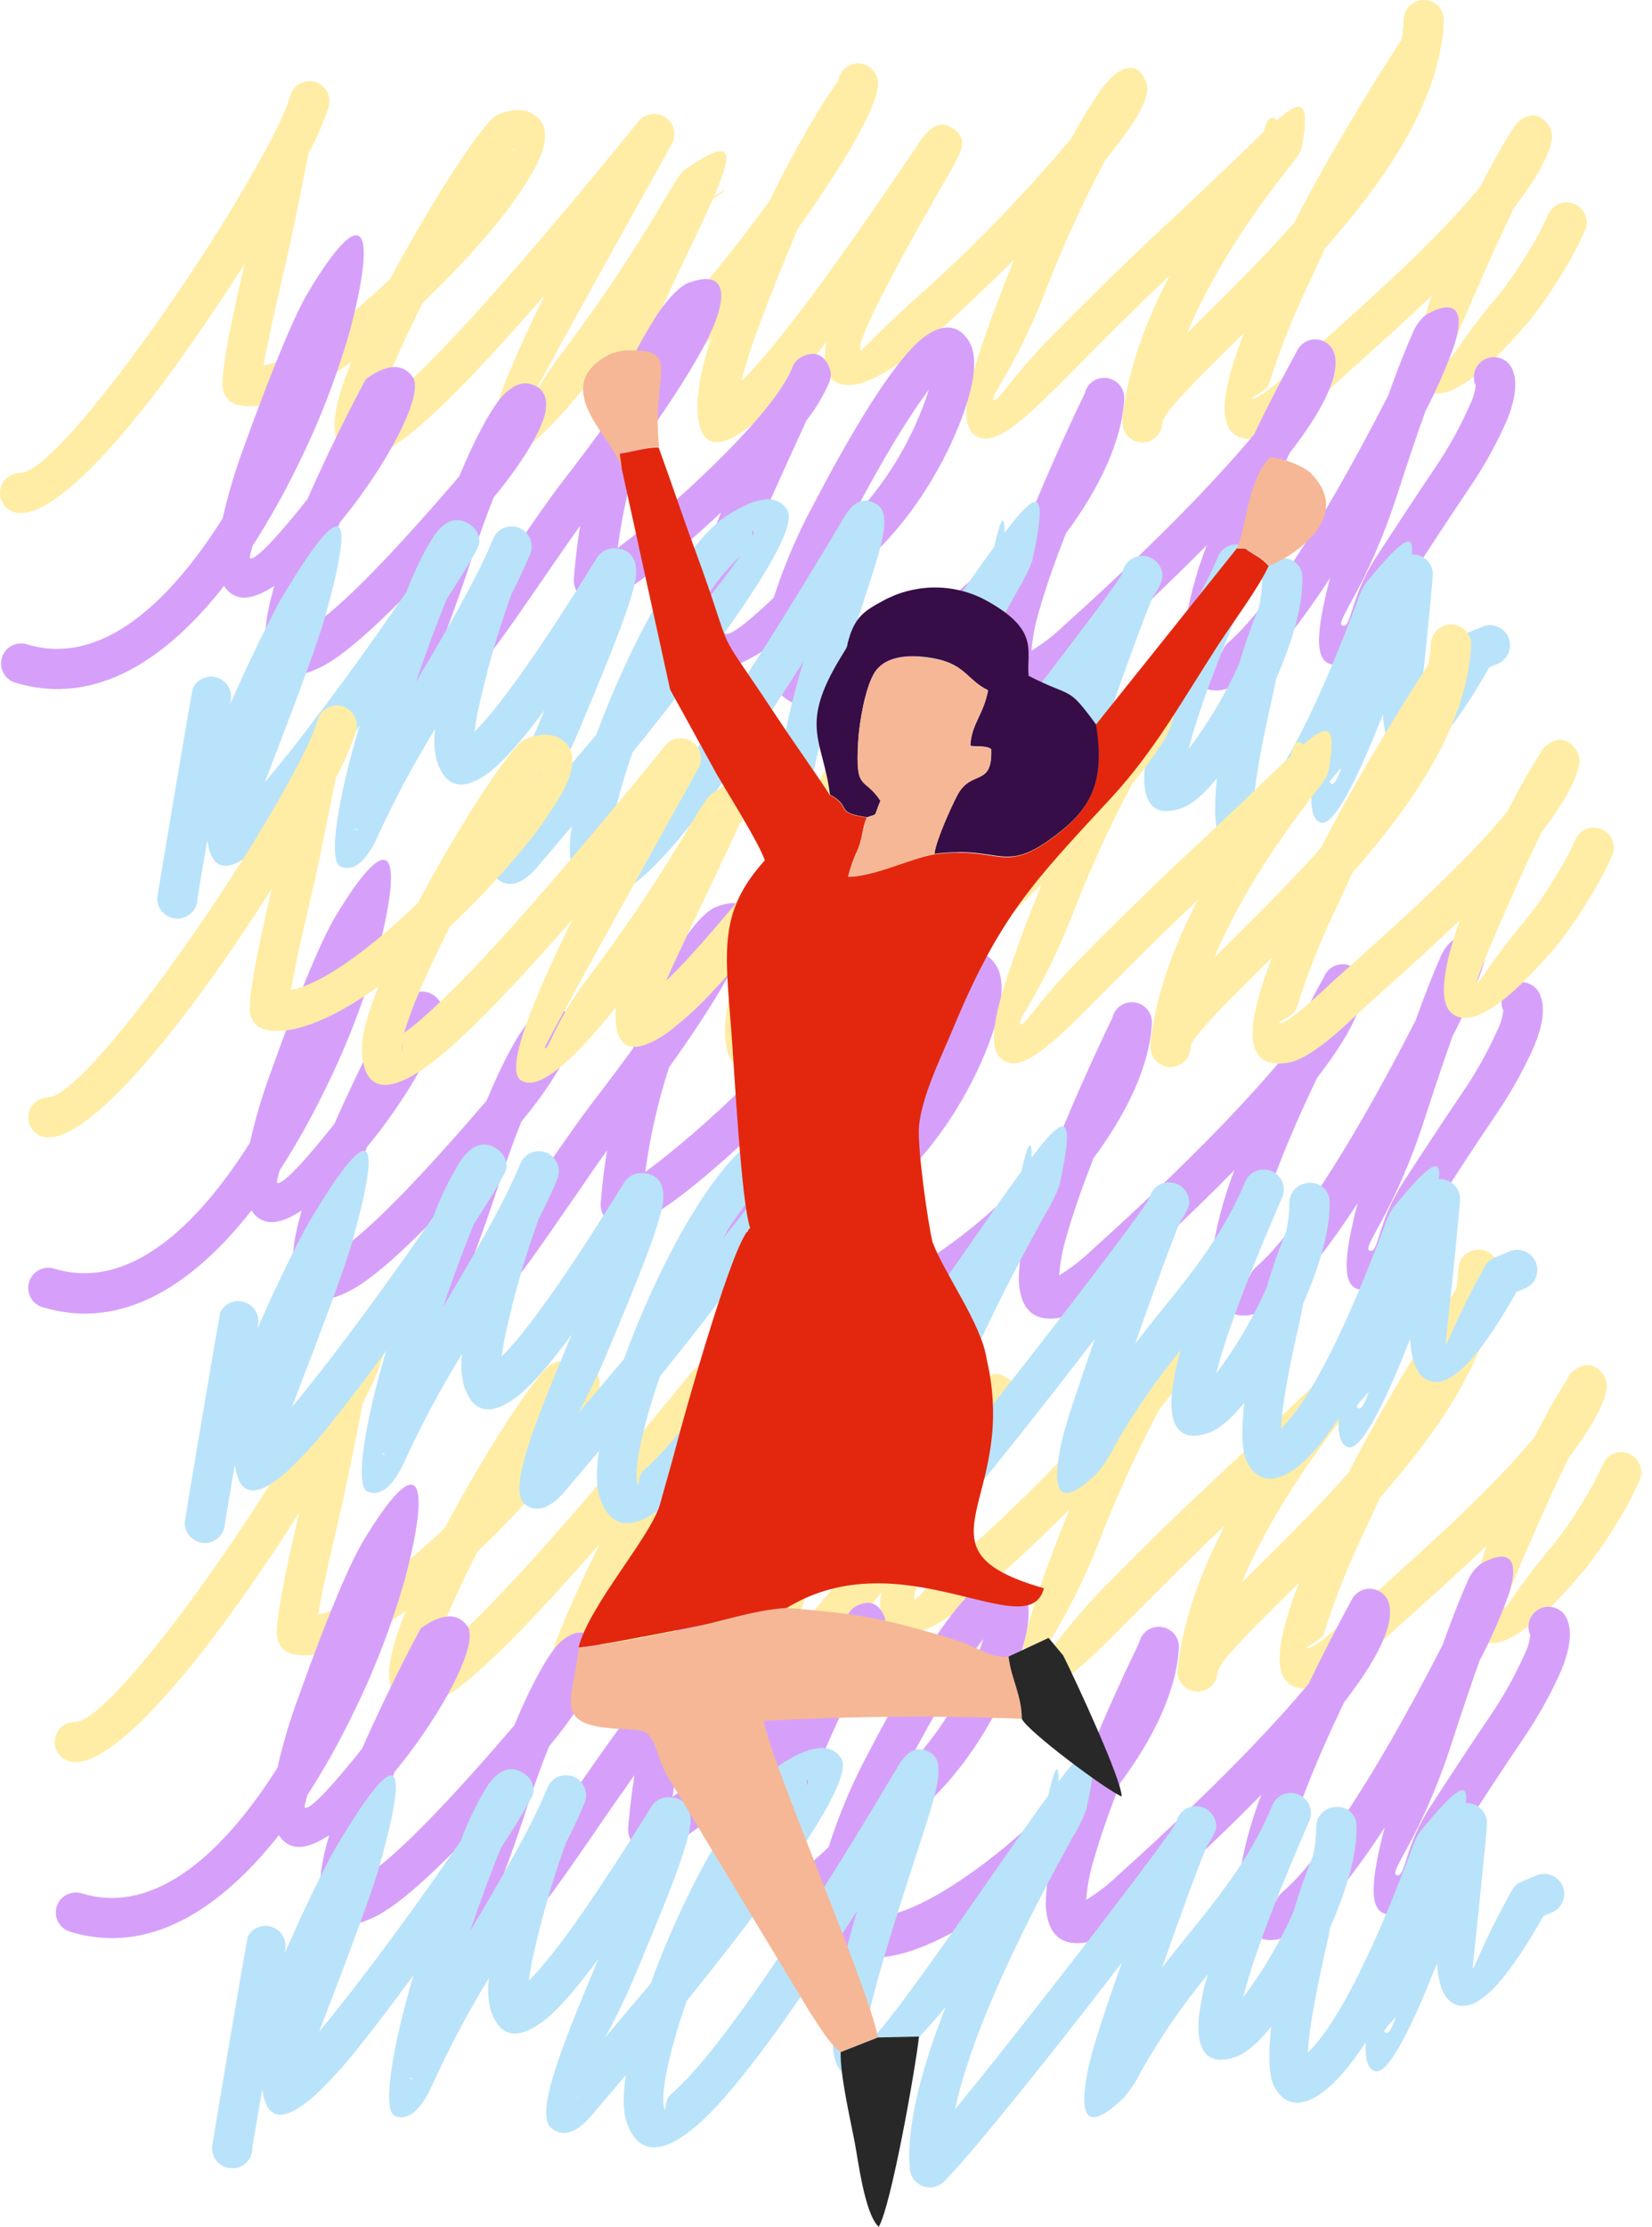
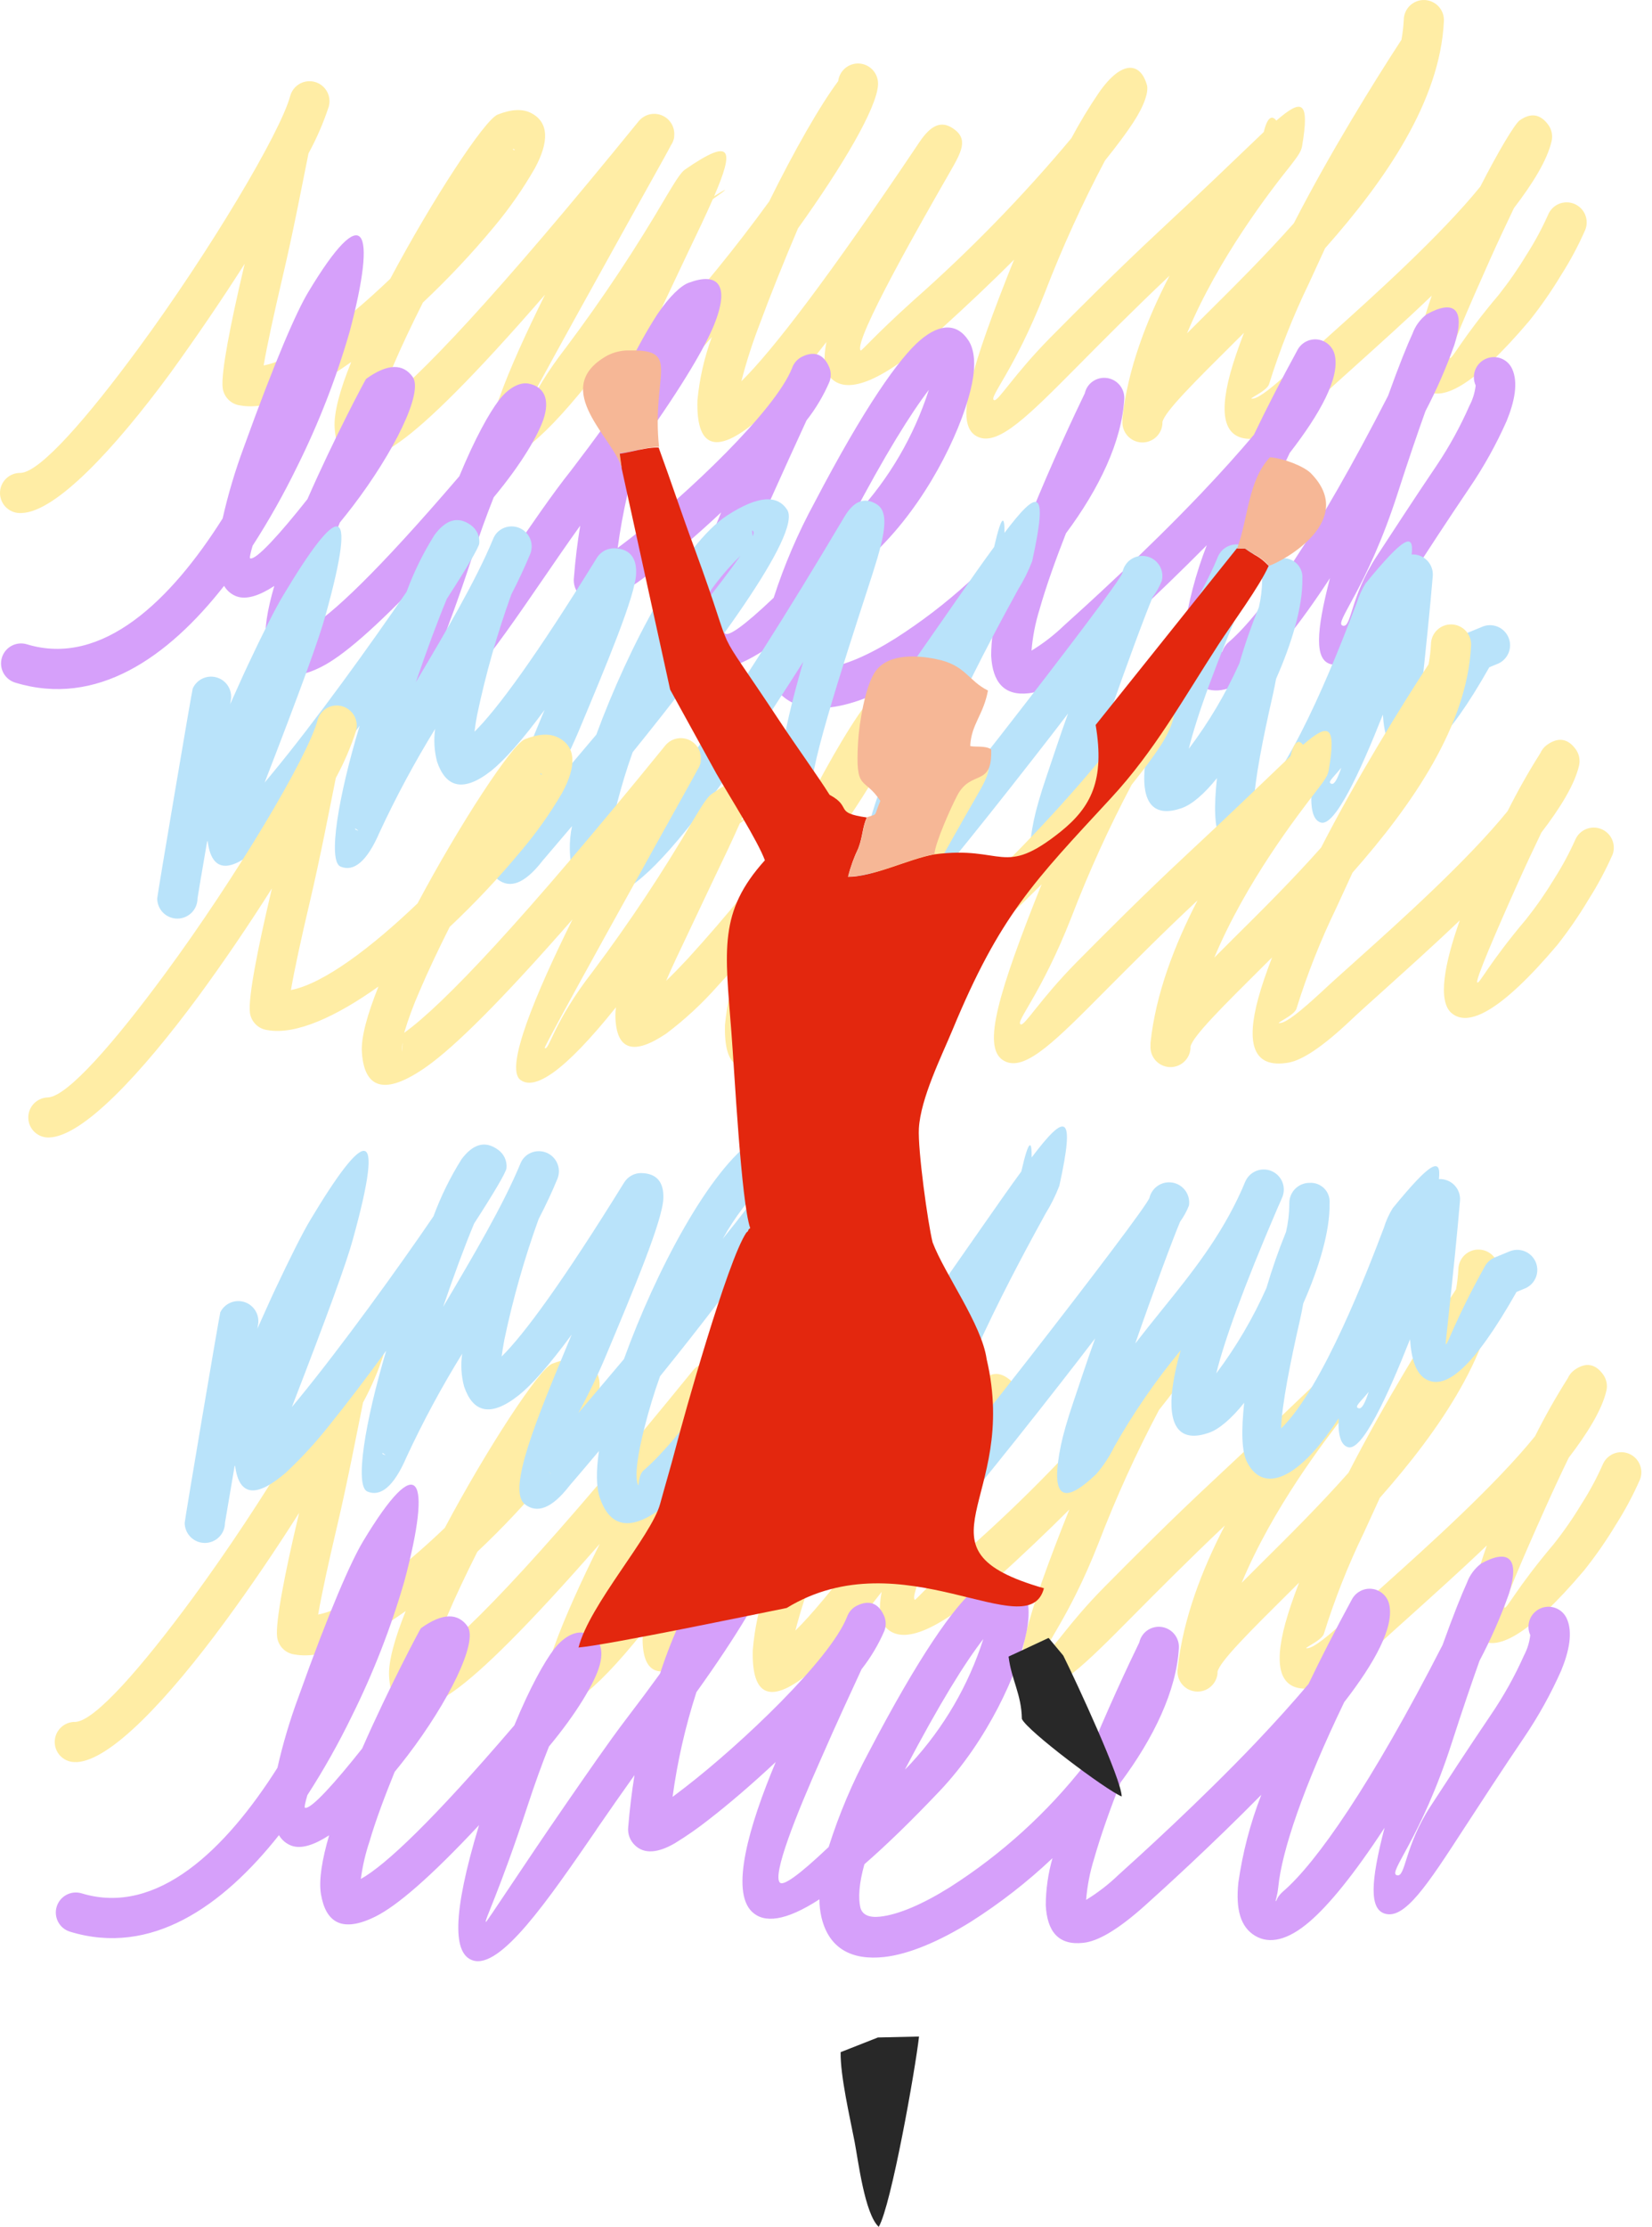
<svg xmlns="http://www.w3.org/2000/svg" width="141" height="190" viewBox="0 0 141 190" fill="none">
  <path fill-rule="evenodd" clip-rule="evenodd" d="M1.844 43.773C1.612 43.79 1.379 43.76 1.16 43.685C0.94 43.61 0.738 43.491 0.566 43.336C0.393 43.18 0.254 42.991 0.157 42.781C0.06 42.57 0.007 42.341 0.001 42.109C-0.006 41.877 0.035 41.646 0.121 41.43C0.207 41.215 0.336 41.019 0.5 40.854C0.663 40.69 0.859 40.56 1.074 40.473C1.29 40.387 1.52 40.345 1.753 40.35C3.429 40.297 7.489 35.599 11.763 29.794C17.831 21.556 23.948 11.3 24.772 8.177C24.848 7.908 24.988 7.662 25.18 7.459C25.372 7.256 25.611 7.104 25.876 7.015V7.015C26.168 6.917 26.482 6.901 26.783 6.967C27.084 7.034 27.362 7.18 27.587 7.392C27.811 7.603 27.974 7.871 28.059 8.168C28.143 8.465 28.146 8.779 28.066 9.077C27.611 10.464 27.03 11.807 26.331 13.088C25.795 15.734 25.019 19.831 24.108 23.682C23.396 26.719 22.785 29.51 22.502 31.181C25.313 30.645 29.464 27.469 33.31 23.784C36.866 17.1 41.344 10.228 42.474 9.778C43.668 9.302 44.616 9.28 45.318 9.639C46.876 10.427 46.86 12.124 45.655 14.347C44.646 16.108 43.485 17.776 42.184 19.333C40.29 21.617 38.256 23.781 36.095 25.814C35.136 27.721 34.236 29.611 33.513 31.315C33.01 32.471 32.579 33.656 32.222 34.866C35.581 32.45 42.367 25.284 54.508 10.346C54.743 10.059 55.064 9.855 55.423 9.765C55.783 9.676 56.163 9.705 56.504 9.849C56.846 9.994 57.131 10.245 57.318 10.565C57.505 10.886 57.583 11.258 57.54 11.626V11.626C57.542 11.66 57.542 11.694 57.54 11.728C57.496 11.97 57.401 12.2 57.261 12.403C57.106 12.713 56.886 13.099 56.619 13.586C53.892 18.477 44.091 36.081 44.22 36.151C44.589 36.44 44.916 34.009 48.317 29.638C51.42 25.503 54.281 21.191 56.886 16.725C57.631 15.488 58.092 14.727 58.467 14.465C62.489 11.691 62.692 12.703 60.952 16.741C62.023 16.077 62.408 15.895 60.844 16.988C60.266 18.305 59.495 19.928 58.59 21.808C57.776 23.527 56.731 25.728 55.435 28.481C55.087 29.21 54.798 29.858 54.557 30.42C55.124 29.885 55.751 29.231 56.415 28.519C59.7 24.917 62.783 21.135 65.649 17.191C67.759 12.906 69.998 8.98 71.54 6.924C71.588 6.524 71.775 6.153 72.069 5.878C72.363 5.603 72.745 5.44 73.147 5.419H73.335C73.784 5.448 74.204 5.652 74.505 5.987C74.805 6.323 74.962 6.763 74.941 7.213C74.856 9.227 71.856 14.251 68.107 19.489C66.934 22.247 65.756 25.166 64.802 27.753C64.201 29.314 63.692 30.91 63.276 32.53C65.954 29.895 70.716 23.688 78.471 12.13C79.462 10.652 80.34 10.282 81.342 10.957C82.691 11.862 82.07 12.954 81.042 14.743C78.83 18.6 72.778 29.151 73.458 29.906C73.522 29.976 74.604 28.669 77.941 25.653C82.784 21.38 87.298 16.747 91.443 11.792C92.162 10.443 92.954 9.134 93.816 7.872C95.797 5.044 97.361 5.338 97.897 7.277C98.036 7.813 97.699 8.975 96.697 10.491C96.162 11.31 95.364 12.387 94.308 13.704C92.372 17.366 90.655 21.14 89.167 25.005C86.574 31.62 84.346 33.939 84.844 34.142C85.193 34.276 86.451 32.054 89.622 28.829C92.102 26.328 95.235 23.174 98.963 19.698C102.792 16.141 105.192 13.806 106.595 12.473L107.864 11.262C108.18 9.939 108.587 9.821 108.935 10.293C111.078 8.434 111.817 8.482 111.131 12.489C111.046 12.965 110.708 13.404 110.13 14.154C108.437 16.27 103.992 22.011 101.314 28.439C101.849 27.903 102.385 27.367 102.974 26.784C105.283 24.491 107.928 21.867 110.43 19.049C113.493 13.088 117.253 7.015 119.615 3.394C119.718 2.829 119.784 2.259 119.813 1.686C119.817 1.456 119.867 1.23 119.96 1.02C120.053 0.81 120.187 0.621 120.354 0.464C120.521 0.307 120.718 0.185 120.934 0.106C121.149 0.026 121.378 -0.009 121.607 0.002C121.836 0.013 122.061 0.069 122.268 0.169C122.475 0.268 122.66 0.408 122.812 0.58C122.964 0.752 123.079 0.952 123.152 1.17C123.225 1.388 123.253 1.618 123.236 1.846C122.898 8.622 118.276 15.343 113.097 21.181L111.71 24.197C110.37 26.966 109.237 29.83 108.319 32.766C108.143 33.409 106.225 34.137 106.98 34.003C107.516 33.912 108.587 33.082 110.494 31.325C111.137 30.72 112.181 29.783 113.402 28.685C117.226 25.262 122.941 20.115 126.342 15.927C127.885 12.912 129.283 10.571 129.711 10.266C130.67 9.591 131.489 9.73 132.164 10.673C132.302 10.869 132.397 11.092 132.443 11.327C132.489 11.563 132.486 11.805 132.432 12.039C132.052 13.678 130.825 15.654 129.218 17.753C128.581 19.082 127.874 20.581 127.188 22.113C125.319 26.285 123.557 30.388 123.745 30.543C123.932 30.699 124.719 28.937 127.927 25.145C128.803 24.036 129.608 22.873 130.338 21.663C131.014 20.599 131.611 19.488 132.127 18.337C132.296 17.916 132.625 17.579 133.042 17.401C133.46 17.223 133.931 17.218 134.352 17.387C134.773 17.556 135.11 17.885 135.288 18.302C135.466 18.72 135.472 19.191 135.303 19.612C134.718 20.947 134.031 22.235 133.246 23.463C132.429 24.822 131.524 26.127 130.536 27.367C125.715 33.061 122.946 34.378 121.522 33.173C120.317 32.134 120.906 28.937 122.202 25.225C119.888 27.442 117.569 29.51 115.684 31.213C114.57 32.214 113.616 33.066 112.84 33.8C110.451 36.055 108.748 37.158 107.586 37.367C104.517 37.902 103.96 35.712 105.004 31.861C105.277 30.859 105.679 29.686 106.177 28.396L105.374 29.194C102.01 32.536 99.397 35.123 99.214 36.012V36.162C99.182 36.614 98.972 37.035 98.629 37.333C98.287 37.63 97.84 37.779 97.388 37.747C96.936 37.715 96.514 37.505 96.217 37.162C95.92 36.82 95.771 36.373 95.803 35.921C95.798 35.842 95.798 35.764 95.803 35.685C96.237 31.507 97.875 27.271 99.82 23.522C96.729 26.446 94.121 29.076 92 31.218C87.817 35.433 85.284 37.993 83.543 37.308C81.508 36.51 82.445 32.589 85.921 23.731C86.135 23.195 86.344 22.659 86.553 22.156C84.7 24.009 82.584 26.023 80.185 28.192C74.995 32.879 72.151 33.65 70.855 32.188C70.319 31.604 70.271 30.538 70.533 29.183C67.93 32.557 66.034 34.673 64.712 35.803C60.893 39.07 59.42 37.945 59.527 34.153C59.701 32.31 60.113 30.497 60.754 28.76C60.111 29.51 59.479 30.211 58.873 30.859C57.558 32.351 56.093 33.704 54.503 34.898C51.825 36.703 50.218 36.451 50.17 33.35C50.169 33.113 50.187 32.877 50.224 32.643C45.768 38.208 43.261 39.766 42.056 38.829C40.728 37.795 43.352 31.523 46.517 25.145C40.449 32.139 36.507 36.006 34.124 37.694C30.423 40.323 28.768 39.504 28.564 36.515C28.473 35.257 29.009 33.259 29.978 30.886C26.401 33.436 22.951 35.042 20.504 34.592C20.122 34.545 19.766 34.371 19.495 34.098C19.223 33.825 19.05 33.47 19.004 33.087C18.849 31.807 19.695 27.555 20.788 22.911C20.82 22.772 20.852 22.638 20.889 22.499C18.913 25.611 16.69 28.856 14.548 31.823C9.728 38.374 4.747 43.687 1.844 43.773ZM43.818 12.789C43.973 12.821 44.016 12.789 43.818 12.713C43.727 12.665 43.781 12.713 43.818 12.789ZM32.035 35.674C32.001 35.872 31.988 36.074 31.997 36.274C32.019 36.708 32.003 36.194 32.024 35.674H32.035Z" fill="#FFEDA5" />
  <path fill-rule="evenodd" clip-rule="evenodd" d="M6.514 150.339C6.282 150.357 6.049 150.327 5.83 150.252C5.61 150.177 5.408 150.058 5.236 149.902C5.063 149.747 4.924 149.558 4.827 149.347C4.73 149.136 4.677 148.908 4.671 148.676C4.664 148.444 4.705 148.213 4.791 147.997C4.877 147.781 5.006 147.585 5.169 147.421C5.333 147.256 5.529 147.127 5.744 147.04C5.96 146.953 6.19 146.911 6.423 146.917C8.094 146.868 12.159 142.171 16.433 136.365C22.48 128.128 28.591 117.882 29.421 114.749C29.491 114.475 29.629 114.223 29.822 114.017C30.015 113.81 30.256 113.655 30.524 113.565V113.565C30.817 113.468 31.131 113.452 31.432 113.519C31.733 113.585 32.011 113.732 32.236 113.943C32.46 114.154 32.624 114.422 32.709 114.719C32.795 115.015 32.798 115.329 32.72 115.627C32.266 117.024 31.686 118.375 30.985 119.666C30.449 122.311 29.667 126.409 28.762 130.26C28.044 133.291 27.439 136.087 27.155 137.758C29.967 137.196 34.118 134.046 37.964 130.361C41.52 123.672 45.998 116.806 47.128 116.356C48.258 115.906 49.27 115.858 49.966 116.216C51.53 117.004 51.514 118.702 50.309 120.924C49.297 122.686 48.134 124.356 46.833 125.916C44.937 128.198 42.903 130.363 40.743 132.397C39.785 134.303 38.885 136.194 38.162 137.897C37.651 139.052 37.214 140.238 36.855 141.448C40.213 139.038 46.999 131.872 59.141 116.934C59.375 116.647 59.696 116.443 60.056 116.353C60.416 116.264 60.795 116.293 61.137 116.437C61.478 116.582 61.764 116.833 61.951 117.153C62.137 117.474 62.215 117.846 62.172 118.214V118.214C62.177 118.248 62.177 118.282 62.172 118.316C62.129 118.558 62.034 118.788 61.894 118.991C61.739 119.301 61.519 119.687 61.251 120.174C58.525 125.064 48.724 142.669 48.852 142.739C49.216 143.028 49.548 140.597 52.95 136.221C56.051 132.086 58.913 127.777 61.519 123.313C62.263 122.076 62.719 121.315 63.126 121.053C67.148 118.278 67.352 119.291 65.606 123.329C66.677 122.665 67.068 122.483 65.504 123.575C64.925 124.893 64.154 126.516 63.249 128.396L60.073 135.069C59.73 135.798 59.435 136.446 59.2 137.008C59.768 136.473 60.389 135.819 61.053 135.107C64.342 131.503 67.428 127.72 70.297 123.774C72.407 119.489 74.646 115.563 76.189 113.506C76.236 113.106 76.424 112.736 76.718 112.461C77.011 112.185 77.393 112.023 77.796 112.001H77.988C78.439 112.028 78.861 112.231 79.162 112.567C79.463 112.903 79.619 113.345 79.595 113.796C79.499 115.82 76.483 120.844 72.724 126.082C71.545 128.84 70.372 131.759 69.414 134.346C68.817 135.909 68.308 137.504 67.887 139.124C70.565 136.489 75.332 130.281 83.082 118.723C84.078 117.245 84.957 116.875 85.958 117.55C87.308 118.455 86.681 119.548 85.658 121.337C83.446 125.188 77.394 135.744 78.074 136.499C78.138 136.564 79.22 135.257 82.557 132.247C87.399 127.974 91.911 123.34 96.054 118.386C96.774 117.036 97.568 115.727 98.432 114.465C100.414 111.637 101.978 111.926 102.513 113.871C102.652 114.406 102.315 115.568 101.313 117.084C100.778 117.904 99.98 118.975 98.925 120.298C96.986 123.96 95.269 127.736 93.783 131.604C91.191 138.219 88.963 140.538 89.455 140.741C89.809 140.875 91.062 138.647 94.238 135.428C96.718 132.927 99.846 129.772 103.579 126.296C107.403 122.74 109.808 120.405 111.211 119.071L112.481 117.861C112.797 116.532 113.204 116.42 113.552 116.891C115.694 115.033 116.433 115.081 115.742 119.087C115.662 119.564 115.319 120.003 114.741 120.753C113.091 122.895 108.667 128.605 105.978 135.048L107.639 133.388C109.947 131.101 112.593 128.476 115.094 125.659C118.147 119.703 121.912 113.624 124.274 110.009C124.377 109.444 124.443 108.874 124.472 108.3C124.476 108.071 124.526 107.845 124.619 107.635C124.712 107.425 124.846 107.236 125.013 107.079C125.181 106.922 125.378 106.8 125.593 106.721C125.808 106.641 126.037 106.606 126.267 106.617C126.496 106.627 126.72 106.684 126.927 106.783C127.134 106.883 127.319 107.022 127.471 107.194C127.623 107.366 127.739 107.567 127.811 107.785C127.884 108.002 127.913 108.232 127.895 108.461C127.558 115.22 122.93 121.958 117.772 127.796C117.304 128.821 116.844 129.826 116.39 130.811C115.049 133.58 113.916 136.444 113 139.381C112.823 140.024 110.906 140.752 111.661 140.618C112.197 140.522 113.268 139.697 115.169 137.94C115.817 137.33 116.856 136.398 118.083 135.3C121.902 131.877 127.622 126.73 131.017 122.542C131.862 120.852 132.792 119.205 133.803 117.609C133.92 117.338 134.104 117.102 134.338 116.923L134.392 116.881C135.345 116.211 136.164 116.345 136.839 117.288C136.977 117.485 137.072 117.709 137.118 117.945C137.164 118.181 137.161 118.424 137.107 118.659C136.727 120.298 135.5 122.274 133.894 124.374C133.251 125.696 132.549 127.201 131.864 128.733C129.994 132.9 128.232 137.008 128.414 137.163C128.597 137.319 129.389 135.557 132.597 131.765C133.475 130.658 134.28 129.495 135.008 128.283C135.689 127.221 136.287 126.107 136.796 124.952C136.971 124.538 137.301 124.208 137.716 124.035C138.13 123.862 138.596 123.858 139.014 124.026C139.431 124.193 139.766 124.517 139.946 124.929C140.127 125.341 140.138 125.807 139.978 126.227C139.392 127.563 138.704 128.852 137.921 130.083C137.106 131.439 136.202 132.739 135.216 133.977C130.396 139.67 127.627 140.982 126.202 139.783C124.997 138.76 125.587 135.562 126.904 131.861C124.59 134.078 122.271 136.146 120.386 137.849C119.267 138.851 118.319 139.702 117.542 140.436C115.153 142.691 113.445 143.794 112.288 144.003C109.219 144.539 108.656 142.343 109.706 138.497C109.979 137.496 110.381 136.323 110.879 135.032L110.076 135.83C106.707 139.172 104.099 141.759 103.916 142.643V142.798C103.869 143.239 103.653 143.645 103.312 143.93C102.972 144.215 102.534 144.357 102.092 144.325C101.649 144.294 101.236 144.092 100.939 143.763C100.642 143.433 100.484 143 100.499 142.557V142.557C100.503 142.478 100.512 142.399 100.526 142.321C100.96 138.144 102.599 133.907 104.543 130.158C101.453 133.082 98.844 135.712 96.718 137.854C92.54 142.069 90.007 144.63 88.261 143.944C86.231 143.146 87.19 139.225 90.644 130.367C90.853 129.831 91.068 129.296 91.271 128.792C89.423 130.64 87.308 132.659 84.908 134.828C79.713 139.509 76.874 140.286 75.578 138.824C75.043 138.24 74.994 137.169 75.251 135.819C72.648 139.193 70.758 141.309 69.435 142.439C65.616 145.706 64.143 144.581 64.251 140.784C64.403 138.926 64.799 137.097 65.429 135.342C64.781 136.087 64.154 136.794 63.549 137.442C62.231 138.933 60.765 140.287 59.173 141.48C56.495 143.28 54.888 143.034 54.846 139.932C54.842 139.696 54.859 139.459 54.899 139.225C50.443 144.79 47.936 146.349 46.726 145.412C45.398 144.378 48.027 138.106 51.187 131.727C45.098 138.69 41.15 142.578 38.767 144.265C35.066 146.895 33.411 146.076 33.213 143.087C33.117 141.828 33.679 139.82 34.627 137.458C31.044 140.002 27.6 141.614 25.152 141.164C24.77 141.118 24.414 140.944 24.142 140.671C23.87 140.398 23.698 140.042 23.652 139.659C23.497 138.379 24.338 134.127 25.436 129.483L25.532 129.076C23.561 132.193 21.36 135.439 19.175 138.406C14.355 144.956 9.395 150.269 6.492 150.35L6.514 150.339ZM48.488 119.36C48.643 119.387 48.686 119.387 48.488 119.285C48.397 119.237 48.45 119.285 48.488 119.36ZM36.705 142.246C36.668 142.444 36.655 142.645 36.667 142.846C36.662 143.28 36.651 142.766 36.673 142.246H36.705Z" fill="#FFEDA5" />
  <path fill-rule="evenodd" clip-rule="evenodd" d="M1.302 58.244C1.087 58.179 0.887 58.072 0.714 57.93C0.54 57.788 0.396 57.613 0.29 57.415C0.184 57.217 0.118 57 0.096 56.776C0.074 56.553 0.096 56.327 0.161 56.112C0.293 55.679 0.591 55.315 0.991 55.101C1.189 54.995 1.406 54.929 1.629 54.907C1.852 54.885 2.078 54.907 2.293 54.972C8.752 56.937 14.611 51.19 19.003 44.233C19.468 42.178 20.07 40.156 20.803 38.181C23.513 30.683 25.307 26.591 26.303 24.936C31.092 16.945 32.222 19.333 29.838 28.315C28.694 32.283 27.192 36.139 25.35 39.836C24.221 42.153 22.955 44.401 21.558 46.568C21.344 47.302 21.29 47.639 21.355 47.639C21.853 47.822 23.979 45.449 26.239 42.589C28.553 37.308 31.194 32.37 31.247 32.327C33.127 30.972 34.418 31.041 35.216 32.15C36.18 33.484 33.555 38.674 30.128 43.167C29.763 43.644 29.389 44.115 29.008 44.581C28.189 46.6 27.401 48.673 26.866 50.505C26.515 51.55 26.266 52.626 26.121 53.718C28.258 52.54 32.286 48.7 39.099 40.757L39.201 40.639C40.572 37.324 41.761 35.24 42.559 34.18C43.357 33.12 44.332 32.6 45.076 32.723C46.431 32.964 46.977 34.057 46.367 35.824C45.928 37.083 44.621 39.45 42.141 42.428C41.563 43.88 40.941 45.577 40.293 47.554C37.915 54.811 36.587 57.344 36.758 57.398C36.828 57.398 40.004 52.578 43.394 47.629C45.269 44.897 47.143 42.139 48.75 40.13C49.821 38.727 50.789 37.429 51.653 36.237C52.727 32.911 54.226 29.739 56.115 26.799C57.132 25.294 58.118 24.363 58.793 24.122C61.256 23.206 62.349 24.266 60.935 27.747C60.228 29.488 58.369 32.771 54.754 37.817C53.812 40.728 53.131 43.718 52.719 46.75C53.056 46.504 53.421 46.215 53.79 45.936C58.611 42.187 66.162 35.048 67.603 31.406C67.748 30.983 68.054 30.635 68.455 30.436V30.436C69.472 29.938 70.254 30.195 70.736 31.24C70.837 31.449 70.893 31.677 70.902 31.909C70.911 32.141 70.873 32.373 70.79 32.589C70.283 33.764 69.626 34.867 68.835 35.873C67.983 37.726 66.725 40.479 65.429 43.371C63.227 48.314 61.208 53.408 61.878 54.045C62.167 54.318 63.393 53.51 66.034 51.003C66.939 48.2 68.103 45.487 69.51 42.9C73.794 34.7 76.756 30.549 78.529 29.033C80.302 27.517 81.743 27.646 82.648 29.033C83.183 29.82 83.28 31.122 82.969 32.696C82.289 36.108 79.632 41.957 75.562 46.252C73.104 48.844 70.972 50.901 69.135 52.503C68.68 54.147 68.599 55.357 68.792 56.188C68.953 56.846 69.579 57.077 70.479 56.98C72.038 56.809 74.132 55.909 76.424 54.468C80.838 51.651 84.737 48.101 87.956 43.971C89.755 39.514 91.78 35.23 92.588 33.559C92.647 33.288 92.772 33.035 92.953 32.825V32.825C93.186 32.558 93.495 32.37 93.84 32.286C94.184 32.202 94.546 32.227 94.875 32.358C95.205 32.488 95.486 32.717 95.68 33.014C95.873 33.31 95.97 33.66 95.957 34.014C95.759 37.651 93.815 41.7 90.982 45.502C90.109 47.73 89.289 50.007 88.727 51.994C88.369 53.138 88.139 54.318 88.041 55.513C89.042 54.903 89.972 54.184 90.816 53.37C92.465 51.892 97.778 47.082 102.497 42.123C104.136 40.398 105.71 38.663 107.028 37.083C108.099 34.849 109.326 32.455 110.713 29.917C110.869 29.597 111.121 29.334 111.433 29.164C111.746 28.994 112.103 28.926 112.457 28.968C112.81 29.011 113.141 29.162 113.404 29.401C113.668 29.64 113.85 29.955 113.926 30.302C114.36 32.236 112.684 35.283 110.081 38.642C106.551 45.968 104.768 51.356 104.457 54.377C104.371 55.239 104.189 55.593 104.243 55.625C104.377 55.706 104.313 55.266 104.875 54.784C107.698 52.363 112.373 45.679 118.474 33.768C119.427 31.116 120.123 29.408 120.557 28.471C120.794 27.815 121.214 27.24 121.768 26.816C124.146 25.509 125.094 26.387 124.135 29.413C123.447 31.357 122.622 33.248 121.666 35.074V35.074C121.002 36.922 120.209 39.241 119.288 42.101C116.642 50.323 113.825 53.135 114.596 53.381C115.367 53.627 115.212 50.976 117.483 47.489C118.891 45.347 120.589 42.712 122.635 39.691C123.708 38.087 124.639 36.392 125.415 34.625C125.7 34.085 125.882 33.496 125.951 32.889C125.762 32.477 125.746 32.006 125.904 31.581C126.063 31.156 126.384 30.812 126.797 30.624C127.209 30.436 127.68 30.419 128.105 30.578C128.53 30.736 128.874 31.057 129.062 31.47C129.598 32.643 129.271 34.266 128.591 35.926C127.711 37.909 126.655 39.809 125.436 41.603C123.519 44.437 121.773 47.12 120.321 49.353C117.167 54.206 115.223 57.2 113.514 56.648C112.25 56.241 112.288 54.034 113.514 49.327C110.906 53.317 108.742 55.952 107.087 57.361C105.266 58.924 103.686 59.283 102.454 58.539C101.303 57.843 100.804 56.305 101.035 54.018C101.4 51.452 102.06 48.936 103 46.52C98.753 50.805 94.543 54.645 93.103 55.936C90.767 58.041 89.043 59.021 87.811 59.149C85.669 59.396 84.71 58.169 84.597 55.936C84.605 54.581 84.798 53.233 85.171 51.929C83.029 53.956 80.697 55.771 78.208 57.35C75.492 59.037 72.895 60.135 70.806 60.36C68.064 60.66 66.093 59.669 65.45 56.98C65.333 56.474 65.276 55.957 65.279 55.438C62.37 57.323 60.555 57.489 59.526 56.509C57.663 54.741 59.242 49.236 61.551 43.719C59.553 45.588 57.55 47.307 55.868 48.609C54.933 49.348 53.955 50.032 52.938 50.655C51.508 51.485 50.319 51.603 49.522 50.821C49.318 50.621 49.164 50.377 49.071 50.107C48.978 49.838 48.949 49.55 48.986 49.268C49.107 47.736 49.286 46.263 49.522 44.849C48.45 46.343 47.347 47.95 46.249 49.551C42.125 55.556 38.092 61.42 35.735 60.649C34.08 60.113 33.93 56.841 36.271 49.112C32.024 53.611 29.212 56.011 27.401 56.911C24.52 58.357 23.117 57.446 22.715 54.998C22.517 53.793 22.817 52.021 23.411 49.996C22.158 50.816 21.033 51.19 20.198 50.885C19.746 50.72 19.367 50.401 19.127 49.985C14.338 56.102 8.249 60.36 1.302 58.244V58.244ZM72.606 44.372L73.077 43.88C75.894 40.834 78.011 37.209 79.279 33.259C77.747 35.267 75.535 38.786 72.606 44.372Z" fill="#D6A0FA" />
-   <path fill-rule="evenodd" clip-rule="evenodd" d="M3.628 111.531C3.192 111.399 2.826 111.1 2.611 110.699C2.395 110.297 2.348 109.827 2.479 109.391C2.611 108.955 2.91 108.589 3.311 108.373C3.712 108.158 4.183 108.111 4.619 108.242C11.078 110.208 16.938 104.461 21.329 97.503C21.792 95.454 22.389 93.438 23.118 91.467C25.796 83.969 27.623 79.877 28.613 78.222C33.407 70.231 34.559 72.609 32.154 81.596C31.008 85.566 29.506 89.423 27.666 93.122C26.536 95.44 25.27 97.688 23.873 99.855C23.659 100.588 23.606 100.926 23.67 100.926C24.168 101.108 26.294 98.735 28.549 95.875C30.868 90.594 33.509 85.656 33.562 85.613C35.442 84.258 36.733 84.328 37.531 85.436C38.495 86.77 35.871 91.96 32.443 96.454C32.079 96.93 31.704 97.402 31.324 97.868C30.504 99.887 29.717 101.96 29.181 103.791C28.83 104.836 28.581 105.912 28.437 107.005C30.579 105.805 34.623 101.965 41.436 94.017L41.537 93.899C42.908 90.584 44.097 88.5 44.895 87.44C45.694 86.379 46.668 85.865 47.429 85.999C48.784 86.24 49.33 87.332 48.72 89.1C48.281 90.359 46.974 92.726 44.494 95.704C43.915 97.15 43.294 98.853 42.646 100.829C40.268 108.087 38.94 110.62 39.111 110.674C39.175 110.674 42.357 105.853 45.747 100.904C47.622 98.173 49.496 95.415 51.103 93.379C52.174 91.976 53.142 90.678 54.006 89.486C55.078 86.16 56.578 82.988 58.467 80.048C59.485 78.543 60.471 77.612 61.145 77.37C63.609 76.449 64.702 77.515 63.288 80.996C62.581 82.737 60.722 86.02 57.107 91.066C56.164 93.977 55.483 96.967 55.072 99.999C55.409 99.753 55.773 99.464 56.143 99.185C60.963 95.463 68.51 88.296 69.956 84.654C70.101 84.232 70.407 83.884 70.808 83.685V83.685C71.825 83.187 72.602 83.444 73.089 84.489C73.189 84.698 73.246 84.926 73.255 85.158C73.264 85.39 73.226 85.621 73.143 85.838C72.635 87.012 71.978 88.115 71.188 89.121C70.336 90.975 69.078 93.727 67.781 96.646C65.58 101.59 63.561 106.683 64.23 107.321C64.52 107.594 65.746 106.785 68.387 104.279C69.287 101.481 70.447 98.773 71.852 96.191C76.137 87.991 79.093 83.84 80.871 82.325C82.649 80.809 84.085 80.938 84.99 82.325C85.526 83.112 85.622 84.408 85.311 85.988C84.631 89.4 81.975 95.249 77.899 99.544C75.446 102.131 73.314 104.193 71.472 105.794C71.011 107.439 70.936 108.649 71.129 109.479C71.29 110.138 71.911 110.368 72.816 110.272C74.369 110.101 76.469 109.201 78.761 107.76C83.177 104.944 87.08 101.396 90.303 97.268C92.097 92.812 94.127 88.522 94.936 86.856C94.995 86.586 95.118 86.334 95.295 86.122C95.526 85.848 95.838 85.654 96.186 85.566C96.534 85.479 96.9 85.502 97.234 85.634C97.568 85.766 97.852 86 98.046 86.301C98.24 86.603 98.334 86.958 98.316 87.316C98.117 90.953 96.173 94.997 93.34 98.805C92.467 101.028 91.647 103.309 91.085 105.296C90.725 106.44 90.495 107.62 90.4 108.815C91.4 108.205 92.331 107.487 93.174 106.673C94.818 105.194 100.137 100.385 104.855 95.425C106.494 93.701 108.069 91.965 109.386 90.385C110.457 88.15 111.686 85.761 113.071 83.219C113.183 82.991 113.344 82.792 113.544 82.635C113.743 82.478 113.975 82.369 114.223 82.314C114.442 82.263 114.669 82.257 114.891 82.294C115.112 82.332 115.324 82.413 115.515 82.533C115.705 82.653 115.869 82.809 115.999 82.993C116.128 83.177 116.22 83.385 116.269 83.605C116.708 85.538 115.031 88.586 112.428 91.944C108.899 99.271 107.115 104.659 106.805 107.68C106.719 108.542 106.537 108.895 106.59 108.928C106.724 109.008 106.66 108.569 107.222 108.087C110.04 105.666 114.721 98.982 120.821 87.07C121.774 84.419 122.471 82.71 122.899 81.773C123.14 81.118 123.562 80.544 124.115 80.118C126.493 78.811 127.441 79.69 126.482 82.716C125.785 84.669 124.949 86.57 123.981 88.404C123.322 90.251 122.53 92.571 121.608 95.431C118.957 103.652 116.145 106.464 116.917 106.71C117.688 106.957 117.533 104.305 119.803 100.819C121.212 98.65 122.91 96.041 124.956 93.02C126.042 91.419 126.984 89.726 127.773 87.959C128.059 87.419 128.24 86.831 128.309 86.224C128.216 86.019 128.163 85.799 128.156 85.574C128.148 85.35 128.184 85.126 128.263 84.916C128.341 84.705 128.46 84.513 128.614 84.348C128.767 84.184 128.951 84.051 129.155 83.958C129.359 83.865 129.58 83.813 129.804 83.805C130.029 83.797 130.253 83.834 130.463 83.912C130.673 83.991 130.866 84.11 131.03 84.263C131.195 84.416 131.327 84.6 131.42 84.805C131.956 85.977 131.629 87.6 130.944 89.261C130.064 91.242 129.01 93.142 127.795 94.938C125.877 97.766 124.131 100.454 122.68 102.688C119.525 107.54 117.581 110.534 115.872 109.983C114.608 109.576 114.646 107.369 115.872 102.661C113.264 106.651 111.1 109.286 109.445 110.695C107.619 112.259 106.044 112.618 104.812 111.873C103.58 111.129 103.163 109.635 103.393 107.348C103.759 104.782 104.417 102.266 105.353 99.849C101.111 104.161 96.902 107.974 95.461 109.265C93.12 111.37 91.401 112.35 90.169 112.479C88.027 112.725 87.068 111.498 86.956 109.265C86.963 107.91 87.156 106.562 87.529 105.259C85.386 107.283 83.054 109.098 80.566 110.679C77.85 112.366 75.253 113.459 73.164 113.689C70.422 113.989 68.445 112.998 67.808 110.309C67.689 109.804 67.631 109.286 67.637 108.767C64.728 110.652 62.913 110.813 61.885 109.838C60.021 108.071 61.601 102.559 63.904 97.048C61.911 98.917 59.908 100.637 58.226 101.938C57.277 102.67 56.284 103.344 55.254 103.957C53.829 104.787 52.64 104.905 51.842 104.123C51.634 103.926 51.475 103.682 51.377 103.413C51.278 103.144 51.243 102.855 51.274 102.57C51.403 101.038 51.581 99.565 51.81 98.151C50.739 99.646 49.668 101.253 48.543 102.854C44.413 108.858 40.386 114.723 38.029 113.951C36.374 113.416 36.224 110.143 38.565 102.415C34.366 106.914 31.532 109.313 29.744 110.197C26.862 111.643 25.459 110.733 25.057 108.285C24.859 107.074 25.159 105.307 25.753 103.282C24.5 104.102 23.375 104.477 22.54 104.171C22.088 104.006 21.709 103.688 21.469 103.272C16.675 109.388 10.585 113.646 3.644 111.531H3.628ZM74.932 97.659L75.403 97.166C78.218 94.125 80.335 90.506 81.605 86.561C80.052 88.554 77.861 92.073 74.932 97.659V97.659Z" fill="#D6A0FA" />
  <path fill-rule="evenodd" clip-rule="evenodd" d="M5.978 164.816C5.763 164.751 5.563 164.644 5.389 164.502C5.216 164.36 5.072 164.185 4.966 163.987C4.86 163.789 4.794 163.572 4.772 163.348C4.75 163.125 4.772 162.899 4.837 162.685C4.902 162.47 5.009 162.27 5.151 162.096C5.294 161.923 5.469 161.779 5.667 161.673C5.865 161.567 6.081 161.501 6.305 161.479C6.528 161.457 6.754 161.479 6.969 161.544C13.428 163.509 19.287 157.763 23.679 150.832C24.144 148.777 24.745 146.755 25.479 144.78C28.157 137.281 29.983 133.19 30.974 131.535C35.767 123.544 36.919 125.922 34.514 134.909C33.367 138.876 31.865 142.732 30.026 146.429C28.898 148.749 27.632 150.999 26.234 153.167C26.02 153.901 25.966 154.238 26.03 154.238C26.529 154.42 28.649 152.042 30.91 149.188C33.229 143.907 35.869 138.969 35.923 138.926C37.803 137.571 39.093 137.64 39.892 138.744C40.856 140.083 38.231 145.272 34.803 149.766C34.439 150.243 34.064 150.714 33.684 151.18C32.865 153.199 32.077 155.272 31.542 157.104C31.191 158.148 30.942 159.225 30.797 160.317C32.94 159.118 36.983 155.277 43.796 147.329L43.898 147.211C45.269 143.896 46.458 141.813 47.256 140.752C48.054 139.692 49.029 139.177 49.789 139.311C51.144 139.552 51.691 140.645 51.08 142.412C50.641 143.671 49.329 146.038 46.854 149.016C46.276 150.462 45.654 152.166 45.007 154.142C42.628 161.399 41.3 163.933 41.472 163.986C41.541 164.013 44.685 159.166 48.102 154.217L48.182 154.099C50.036 151.421 51.9 148.7 53.431 146.692C54.502 145.289 55.47 143.991 56.334 142.798C57.41 139.473 58.912 136.301 60.801 133.361C61.813 131.856 62.799 130.924 63.479 130.683C65.943 129.762 67.035 130.828 65.621 134.309C64.914 136.05 63.056 139.333 59.441 144.378C58.498 147.29 57.817 150.279 57.405 153.312C57.743 153.065 58.107 152.776 58.477 152.498C63.297 148.775 70.844 141.609 72.29 137.967C72.435 137.544 72.741 137.196 73.141 136.998V136.998C74.159 136.499 74.941 136.757 75.428 137.801C75.528 138.01 75.585 138.238 75.594 138.47C75.603 138.702 75.565 138.934 75.482 139.151C74.976 140.319 74.323 141.417 73.537 142.418C72.68 144.276 71.395 147.035 70.12 149.959C67.919 154.902 65.9 159.996 66.569 160.633C66.859 160.906 68.085 160.098 70.726 157.591C71.614 154.787 72.764 152.072 74.159 149.482C78.444 141.282 81.4 137.131 83.178 135.616C84.956 134.1 86.392 134.229 87.297 135.589C87.832 136.376 87.929 137.672 87.613 139.252C86.933 142.664 84.281 148.513 80.206 152.808C77.753 155.395 75.621 157.457 73.778 159.059C73.318 160.703 73.243 161.913 73.43 162.744C73.596 163.402 74.218 163.633 75.123 163.531C76.676 163.365 78.776 162.46 81.068 161.024C85.48 158.214 89.381 154.673 92.605 150.553C94.399 146.097 96.423 141.807 97.237 140.142C97.296 139.872 97.419 139.62 97.596 139.408C97.828 139.134 98.139 138.939 98.487 138.852C98.835 138.764 99.202 138.788 99.536 138.92C99.869 139.052 100.153 139.285 100.347 139.587C100.541 139.889 100.636 140.244 100.617 140.602C100.419 144.239 98.475 148.283 95.641 152.085C94.768 154.313 93.949 156.595 93.386 158.582C93.027 159.725 92.797 160.906 92.701 162.101C93.702 161.491 94.632 160.772 95.475 159.958C97.12 158.48 102.438 153.665 107.157 148.711C108.796 146.981 110.37 145.251 111.688 143.671C112.759 141.436 113.985 139.045 115.367 136.499C115.482 136.273 115.645 136.075 115.845 135.918C116.045 135.762 116.277 135.651 116.524 135.594C116.967 135.495 117.432 135.576 117.815 135.819C118.199 136.062 118.47 136.447 118.57 136.89C119.009 138.824 117.333 141.871 114.73 145.23C111.2 152.557 109.411 157.945 109.106 160.965C109.02 161.828 108.833 162.181 108.892 162.213C108.951 162.245 108.962 161.854 109.524 161.372C112.341 158.952 117.022 152.267 123.123 140.356C124.076 137.705 124.772 135.996 125.201 135.053C125.439 134.398 125.861 133.826 126.417 133.404C128.795 132.097 129.743 132.975 128.784 136.001C128.087 137.955 127.251 139.855 126.283 141.689V141.689C125.624 143.537 124.831 145.856 123.91 148.711C121.259 156.938 118.442 159.75 119.213 159.996C119.984 160.242 119.834 157.591 122.105 154.104C123.514 151.935 125.211 149.327 127.257 146.301C128.345 144.702 129.287 143.01 130.075 141.245C130.36 140.705 130.542 140.116 130.61 139.51C130.422 139.097 130.405 138.626 130.564 138.201C130.723 137.777 131.044 137.432 131.456 137.244C131.869 137.056 132.34 137.039 132.765 137.198C133.189 137.357 133.534 137.678 133.722 138.09C134.258 139.258 133.931 140.886 133.245 142.546C132.365 144.528 131.311 146.428 130.096 148.224C128.179 151.052 126.433 153.74 124.981 155.968C121.827 160.826 119.882 163.82 118.174 163.268C116.91 162.861 116.947 160.655 118.174 155.947C115.565 159.937 113.402 162.572 111.747 163.981C109.92 165.545 108.346 165.904 107.114 165.159C105.882 164.415 105.459 162.92 105.694 160.633C106.058 158.067 106.716 155.551 107.655 153.135C103.407 157.447 99.203 161.26 97.762 162.551C95.422 164.656 93.703 165.636 92.471 165.764C90.328 166.011 89.37 164.784 89.257 162.551C89.265 161.195 89.457 159.848 89.83 158.544C87.688 160.57 85.357 162.385 82.868 163.965C80.157 165.652 77.56 166.744 75.471 166.975C72.729 167.275 70.752 166.284 70.115 163.595C69.997 163.09 69.937 162.572 69.938 162.053C67.035 163.938 65.22 164.099 64.191 163.124C62.328 161.351 63.902 155.845 66.211 150.334C64.218 152.203 62.21 153.922 60.528 155.224C59.594 155.964 58.615 156.648 57.598 157.27C56.174 158.1 54.985 158.218 54.187 157.436C53.979 157.238 53.819 156.995 53.721 156.726C53.623 156.456 53.587 156.168 53.619 155.883C53.747 154.351 53.926 152.876 54.154 151.459C53.115 152.921 52.012 154.49 50.941 156.049C50.921 156.09 50.898 156.129 50.871 156.166C46.742 162.17 42.714 168.035 40.352 167.264C38.692 166.728 38.547 163.456 40.888 155.722C36.689 160.221 33.871 162.604 32.083 163.504C29.201 164.95 27.798 164.04 27.391 161.592C27.198 160.382 27.498 158.614 28.093 156.59C26.839 157.409 25.714 157.784 24.879 157.479C24.429 157.311 24.05 156.993 23.808 156.579C18.982 162.674 12.892 166.932 5.978 164.816ZM77.281 150.944L77.753 150.452C80.559 147.407 82.666 143.786 83.928 139.842C82.375 141.839 80.184 145.358 77.254 150.944H77.281Z" fill="#D6A0FA" />
  <path fill-rule="evenodd" clip-rule="evenodd" d="M16.465 58.71C16.647 58.327 16.965 58.024 17.357 57.862C17.749 57.699 18.187 57.688 18.587 57.83C18.987 57.971 19.32 58.257 19.522 58.63C19.724 59.004 19.78 59.439 19.679 59.851C19.679 59.851 19.679 59.953 19.631 60.113C20.166 58.935 20.665 57.789 21.168 56.723C22.4 54.109 23.498 51.903 24.194 50.762C28.805 43.06 30.621 42.3 27.783 52.503C27.247 54.474 25.64 58.876 22.587 66.771C22.775 66.551 22.962 66.321 23.155 66.085C26.867 61.613 31.687 54.907 34.702 50.494C35.326 48.795 36.127 47.167 37.091 45.636C38.05 44.34 39.094 43.992 40.219 44.828C40.456 45.003 40.643 45.237 40.764 45.506C40.884 45.775 40.932 46.071 40.905 46.365C40.872 46.713 39.791 48.539 38.141 51.089C37.322 53.049 36.395 55.572 35.495 58.201C38.034 53.916 40.621 49.541 42.099 45.958C42.186 45.742 42.317 45.547 42.485 45.385V45.385C42.769 45.115 43.136 44.951 43.526 44.919C43.916 44.888 44.306 44.99 44.629 45.211C44.953 45.431 45.191 45.755 45.305 46.13C45.418 46.505 45.4 46.907 45.254 47.27C44.804 48.341 44.263 49.525 43.647 50.708C42.437 54.059 41.461 57.49 40.728 60.976C40.626 61.511 40.546 62.004 40.498 62.432C42.463 60.488 45.752 56.005 50.942 47.597C51.099 47.341 51.322 47.132 51.586 46.989C51.85 46.846 52.147 46.775 52.447 46.782C53.753 46.825 54.337 47.581 54.294 48.925C54.241 50.81 51.756 56.734 49.356 62.465C48.652 64.11 47.865 65.719 47 67.285C48.135 65.951 49.469 64.371 50.893 62.684C53.646 55.218 58.258 46.445 62.077 43.971C64.754 42.241 66.361 42.23 67.186 43.494C68.498 45.524 60.502 56.134 54 64.178C53.464 65.668 53.036 67.108 52.698 68.42C52.088 70.793 51.831 72.625 52.093 73.401C52.216 73.766 52.093 72.63 52.591 72.207C55.853 69.411 61.927 61.184 72.076 44.083C72.89 42.717 73.795 42.407 74.808 43.012C76.152 43.81 75.274 46.504 74.052 50.258C71.985 56.616 68.584 67.06 69.409 67.638C69.709 67.842 71.98 65.03 77.844 56.643L81.636 51.201C82.852 49.45 83.918 47.923 84.85 46.665C85.514 43.772 85.755 44.029 85.734 45.465C88.631 41.625 89.483 41.598 88.096 47.886C87.777 48.716 87.381 49.514 86.912 50.269C84.545 54.591 78.6 65.432 76.896 73.444C79.135 70.713 82.322 66.696 85.466 62.663C90.699 55.946 95.696 49.369 95.792 48.893C95.827 48.663 95.908 48.442 96.03 48.245C96.152 48.047 96.313 47.876 96.504 47.742C96.694 47.608 96.909 47.515 97.137 47.467C97.364 47.419 97.599 47.417 97.827 47.462C98.055 47.508 98.272 47.599 98.464 47.73C98.656 47.862 98.819 48.031 98.943 48.227C99.068 48.423 99.152 48.643 99.189 48.872C99.227 49.102 99.217 49.337 99.161 49.562C98.963 50.05 98.704 50.511 98.39 50.933C97.779 52.353 96.108 56.868 94.549 61.34C95.294 60.381 96.038 59.455 96.772 58.539C99.37 55.325 101.86 52.224 103.665 48.17L103.896 47.634L103.949 47.505C104.036 47.298 104.162 47.109 104.322 46.95C104.481 46.791 104.67 46.665 104.879 46.579C105.087 46.493 105.31 46.45 105.535 46.45C105.76 46.45 105.983 46.495 106.191 46.582C106.398 46.668 106.587 46.795 106.746 46.954C106.905 47.114 107.031 47.303 107.117 47.511C107.203 47.719 107.247 47.942 107.246 48.167C107.246 48.392 107.201 48.615 107.115 48.823L106.697 49.787C103.73 56.68 102.128 61.179 101.464 63.889C103.172 61.629 104.62 59.184 105.781 56.6C106.251 54.976 106.807 53.377 107.447 51.812C107.622 51.058 107.716 50.288 107.725 49.514C107.725 49.46 107.725 49.407 107.725 49.353C107.725 48.898 107.906 48.462 108.227 48.139C108.548 47.817 108.984 47.636 109.439 47.634C109.669 47.617 109.9 47.65 110.116 47.731C110.332 47.811 110.529 47.937 110.692 48.1C110.855 48.264 110.981 48.46 111.062 48.676C111.142 48.892 111.175 49.123 111.158 49.353V49.353C111.201 51.764 110.253 54.886 108.914 57.923C108.828 58.394 108.732 58.871 108.625 59.347C107.811 62.904 107.077 66.594 107.018 68.586C110.596 65.121 114.484 54.897 115.796 51.447C115.977 50.865 116.229 50.307 116.546 49.787C119.76 45.856 120.708 45.368 120.488 47.307C120.732 47.294 120.977 47.332 121.205 47.421C121.432 47.509 121.639 47.646 121.809 47.821C121.98 47.996 122.111 48.206 122.193 48.436C122.276 48.666 122.308 48.911 122.288 49.155V49.155C122.181 50.483 122.02 52.117 121.865 53.686C121.452 57.805 121.04 61.383 121.067 61.399C121.233 61.49 121.779 59.487 124.414 54.741C124.602 54.401 124.9 54.137 125.26 53.992L126.433 53.51C126.644 53.409 126.872 53.352 127.105 53.343C127.338 53.334 127.571 53.373 127.788 53.456C128.006 53.54 128.204 53.667 128.37 53.83C128.537 53.993 128.669 54.188 128.758 54.404C128.846 54.62 128.89 54.851 128.886 55.084C128.882 55.317 128.831 55.547 128.735 55.76C128.639 55.972 128.501 56.163 128.329 56.32C128.157 56.478 127.955 56.598 127.735 56.675L127.114 56.932C123.434 63.434 121.072 65.314 119.406 64.393C118.523 63.9 118.137 62.668 118.03 60.97C116.07 65.924 113.933 70.52 112.744 70.183C112.165 70.022 111.86 69.261 111.93 67.719C110.537 69.861 109.048 71.612 107.559 72.432C106.07 73.251 104.881 72.893 104.158 71.537C103.622 70.6 103.622 68.704 103.869 66.391C102.798 67.73 101.726 68.661 100.827 68.961C98.684 69.695 97.442 68.801 97.694 65.641C97.829 64.368 98.089 63.113 98.47 61.892C96.332 64.465 94.43 67.225 92.787 70.14C92.382 70.97 91.871 71.744 91.266 72.443C88.176 75.41 87.378 74.178 88.235 70C88.412 69.149 88.77 67.858 89.306 66.289C89.842 64.719 90.458 62.818 91.159 60.879C90.19 62.149 89.183 63.456 88.165 64.752C83.152 71.179 77.876 77.681 76.109 79.416C75.895 79.686 75.606 79.886 75.277 79.989C74.948 80.092 74.596 80.093 74.267 79.993C73.937 79.893 73.646 79.696 73.43 79.428C73.214 79.16 73.084 78.833 73.056 78.49C72.73 74.74 74.127 69.658 76.114 64.677C71.648 70.097 68.98 71.473 67.486 70.429C65.435 68.993 66.758 62.641 68.557 56.466C61.948 66.894 57.567 72.48 54.862 74.805C51.649 77.547 49.769 77.059 48.89 74.489C48.571 73.177 48.547 71.81 48.821 70.488C47.616 71.912 46.748 72.93 46.4 73.332C46.377 73.361 46.352 73.388 46.325 73.412L46.293 73.46C44.766 75.426 43.518 75.833 42.49 75.035C40.937 73.825 43.561 67.601 46.239 61.147L46.486 60.563C44.514 63.241 43.047 64.848 41.981 65.721C39.507 67.687 38.044 67.151 37.305 64.993C37.064 64.079 37.008 63.127 37.139 62.191C35.394 65.029 33.814 67.965 32.41 70.986C31.301 73.573 30.161 74.403 29.063 73.937C27.965 73.471 28.859 67.997 30.696 61.924C29.014 64.227 27.343 66.433 25.876 68.244C24.708 69.712 23.428 71.087 22.046 72.357C19.636 74.435 18.062 74.499 17.719 71.741L17.671 71.838C17.21 74.515 16.857 76.599 16.857 76.658C16.857 77.114 16.675 77.551 16.353 77.874C16.03 78.196 15.593 78.377 15.137 78.377C14.681 78.377 14.244 78.196 13.921 77.874C13.599 77.551 13.418 77.114 13.418 76.658C13.418 76.54 14.157 72.111 14.902 67.713C15.646 63.316 16.407 58.871 16.449 58.748L16.465 58.71ZM30.316 70.681C30.316 70.745 30.316 70.782 30.375 70.798C30.707 70.943 30.584 70.857 30.316 70.681ZM44.514 72.287C44.516 72.313 44.525 72.337 44.541 72.357C44.809 72.566 44.718 72.486 44.498 72.298L44.514 72.287ZM59.367 52.433C60.973 50.441 62.307 48.684 63.196 47.42C61.68 48.893 60.389 50.583 59.367 52.433V52.433ZM64.24 45.749C64.321 45.561 64.347 45.427 64.31 45.374C64.133 45.095 64.203 45.374 64.24 45.749ZM114.484 65.501C113.734 66.417 113.247 66.76 113.659 66.878C113.911 66.942 114.168 66.412 114.484 65.496V65.501Z" fill="#B9E3FA" />
  <path fill-rule="evenodd" clip-rule="evenodd" d="M4.169 97.053C3.944 97.059 3.721 97.021 3.511 96.941C3.302 96.86 3.11 96.739 2.947 96.585C2.618 96.273 2.427 95.843 2.415 95.39C2.403 94.937 2.571 94.498 2.883 94.169C3.195 93.84 3.625 93.648 4.078 93.636C5.749 93.583 9.814 88.885 14.088 83.08C20.156 74.842 26.267 64.586 27.098 61.463C27.168 61.189 27.306 60.938 27.498 60.731C27.691 60.524 27.933 60.369 28.201 60.279V60.279C28.494 60.183 28.807 60.167 29.108 60.233C29.41 60.3 29.687 60.446 29.912 60.657C30.137 60.868 30.301 61.136 30.386 61.433C30.471 61.729 30.475 62.043 30.397 62.342C29.943 63.738 29.362 65.09 28.661 66.38C28.126 69.026 27.344 73.123 26.439 76.974C25.721 80.005 25.116 82.801 24.832 84.472C27.644 83.937 31.795 80.76 35.64 77.076C39.197 70.391 43.674 63.52 44.804 63.07C45.998 62.593 46.947 62.572 47.643 62.931C49.207 63.718 49.191 65.416 47.986 67.638C46.962 69.393 45.786 71.055 44.472 72.603C42.578 74.887 40.544 77.052 38.382 79.084C37.424 80.991 36.524 82.882 35.801 84.585C35.293 85.737 34.856 86.919 34.494 88.125C37.852 85.715 44.638 78.549 56.78 63.611C57.014 63.323 57.335 63.119 57.695 63.03C58.055 62.94 58.434 62.97 58.776 63.114C59.117 63.258 59.403 63.51 59.59 63.83C59.776 64.15 59.854 64.523 59.811 64.891C59.813 64.925 59.813 64.959 59.811 64.993C59.768 65.235 59.673 65.465 59.533 65.668C59.378 65.978 59.158 66.364 58.89 66.846C56.164 71.741 46.363 89.341 46.491 89.416C46.861 89.705 47.188 87.273 50.589 82.897C53.691 78.763 56.552 74.453 59.158 69.99C59.903 68.752 60.363 67.992 60.765 67.73C64.787 64.955 64.991 65.968 63.245 70.006C64.316 69.342 64.707 69.16 63.143 70.252C62.564 71.57 61.793 73.193 60.888 75.073L57.728 81.746C57.385 82.474 57.096 83.123 56.855 83.685C57.423 83.149 58.044 82.496 58.714 81.784C62.005 78.174 65.095 74.385 67.969 70.434C70.079 66.15 72.317 62.224 73.86 60.167C73.906 59.767 74.093 59.395 74.388 59.12C74.682 58.844 75.064 58.682 75.467 58.662H75.654C76.104 58.691 76.524 58.895 76.824 59.231C77.125 59.566 77.282 60.006 77.261 60.456C77.159 62.481 74.144 67.505 70.384 72.743C69.211 75.501 68.033 78.42 67.074 81.007C66.477 82.569 65.969 84.164 65.553 85.784C68.231 83.149 72.992 76.942 80.742 65.384C81.739 63.905 82.617 63.536 83.618 64.211C84.968 65.116 84.342 66.209 83.319 67.997C81.107 71.854 75.054 82.405 75.735 83.16C75.799 83.224 76.881 81.917 80.218 78.907C85.061 74.636 89.573 70.002 93.715 65.046C94.435 63.697 95.228 62.388 96.093 61.126C98.074 58.298 99.638 58.592 100.174 60.531C100.313 61.067 99.975 62.234 98.974 63.745C98.438 64.564 97.64 65.635 96.585 66.958C94.648 70.621 92.931 74.397 91.444 78.265C88.851 84.879 86.623 87.198 87.121 87.402C87.469 87.536 88.728 85.308 91.899 82.089C94.379 79.588 97.512 76.433 101.24 72.957C105.064 69.401 107.468 67.065 108.872 65.732L110.141 64.521C110.457 63.198 110.864 63.081 111.212 63.552C113.355 61.693 114.094 61.742 113.403 65.748C113.322 66.225 112.98 66.664 112.407 67.413C110.757 69.556 106.333 75.265 103.639 81.709L105.299 80.048C107.608 77.761 110.254 75.137 112.755 72.32C115.813 66.364 119.573 60.285 121.935 56.67C122.037 56.105 122.104 55.534 122.133 54.961C122.137 54.732 122.187 54.505 122.279 54.295C122.372 54.086 122.506 53.897 122.674 53.74C122.841 53.583 123.038 53.461 123.254 53.381C123.469 53.302 123.698 53.267 123.927 53.277C124.156 53.288 124.381 53.345 124.588 53.444C124.795 53.543 124.98 53.683 125.131 53.855C125.283 54.027 125.399 54.228 125.472 54.445C125.545 54.663 125.573 54.893 125.555 55.122C125.218 61.881 120.59 68.619 115.438 74.457C114.967 75.48 114.506 76.492 114.051 77.472C112.709 80.24 111.576 83.105 110.661 86.041C110.484 86.684 108.566 87.413 109.322 87.279C109.857 87.182 110.928 86.358 112.83 84.601C113.478 83.99 114.517 83.058 115.743 81.96C119.562 78.538 125.282 73.391 128.678 69.202C129.523 67.512 130.452 65.866 131.463 64.27C131.582 64 131.766 63.765 131.999 63.584L132.058 63.541C133.011 62.872 133.83 63.006 134.505 63.948C134.643 64.145 134.738 64.369 134.784 64.606C134.83 64.842 134.826 65.085 134.773 65.319C134.393 66.958 133.166 68.935 131.559 71.034C130.917 72.362 130.215 73.862 129.53 75.394C127.66 79.561 125.898 83.669 126.086 83.824C126.273 83.979 127.055 82.217 130.263 78.425C131.141 77.317 131.948 76.154 132.679 74.944C133.356 73.879 133.954 72.766 134.468 71.613C134.651 71.211 134.982 70.896 135.392 70.732C135.801 70.569 136.258 70.57 136.668 70.734C137.077 70.9 137.407 71.216 137.588 71.618C137.77 72.02 137.79 72.476 137.644 72.893C137.056 74.226 136.369 75.514 135.587 76.744C134.78 78.099 133.886 79.399 132.909 80.637C128.089 86.331 125.32 87.648 123.895 86.443C122.69 85.42 123.279 82.223 124.597 78.522C122.283 80.739 119.964 82.806 118.079 84.51C116.965 85.511 116.011 86.363 115.235 87.097C112.846 89.351 111.143 90.455 109.98 90.664C106.911 91.199 106.349 89.009 107.399 85.158C107.672 84.156 108.074 82.983 108.572 81.692L107.768 82.49C104.405 85.833 101.791 88.419 101.609 89.309V89.459C101.577 89.911 101.367 90.332 101.024 90.629C100.682 90.927 100.235 91.076 99.783 91.044C99.33 91.012 98.909 90.802 98.612 90.459C98.314 90.117 98.165 89.67 98.197 89.218C98.197 89.142 98.197 89.062 98.197 88.982C98.631 84.804 100.27 80.568 102.214 76.819C99.081 79.743 96.494 82.373 94.352 84.515C90.169 88.73 87.635 91.29 85.895 90.605C83.86 89.807 84.797 85.886 88.273 77.027C88.487 76.492 88.696 75.956 88.905 75.453C87.052 77.306 84.936 79.32 82.537 81.489C77.341 86.175 74.503 86.947 73.207 85.484C72.671 84.901 72.623 83.835 72.88 82.48C70.282 85.854 68.386 87.97 67.063 89.1C63.245 92.367 61.772 91.242 61.879 87.445C62.054 85.603 62.466 83.792 63.105 82.057C62.457 82.801 61.831 83.508 61.225 84.156C59.908 85.646 58.444 86.999 56.855 88.195C54.177 89.994 52.57 89.748 52.522 86.647C52.521 86.41 52.539 86.174 52.576 85.94C48.12 91.504 45.613 93.063 44.402 92.126C43.08 91.092 45.704 84.82 48.864 78.441C42.774 85.404 38.827 89.293 36.449 90.98C32.743 93.609 31.093 92.79 30.889 89.801C30.793 88.543 31.355 86.534 32.303 84.172C28.726 86.722 25.26 88.328 22.829 87.889C22.446 87.843 22.091 87.669 21.819 87.396C21.547 87.123 21.374 86.767 21.329 86.384C21.174 85.104 22.015 80.852 23.113 76.208L23.209 75.796C21.238 78.913 19.037 82.158 16.852 85.126C12.031 91.638 7.05 96.994 4.169 97.053ZM46.148 66.075C46.304 66.075 46.347 66.075 46.148 66C46.057 65.951 46.111 66 46.148 66.075ZM34.365 88.96C34.328 89.158 34.316 89.36 34.328 89.56C34.365 89.994 34.328 89.496 34.365 88.96Z" fill="#FFEDA5" />
  <path fill-rule="evenodd" clip-rule="evenodd" d="M18.79 111.991C18.972 111.607 19.289 111.305 19.681 111.142C20.073 110.98 20.512 110.968 20.912 111.11C21.312 111.252 21.645 111.538 21.846 111.911C22.048 112.284 22.104 112.719 22.003 113.132C22.003 113.132 22.003 113.233 21.955 113.394C22.491 112.216 22.989 111.07 23.492 110.004C24.724 107.39 25.822 105.183 26.513 104.043C31.13 96.341 32.94 95.58 30.107 105.783C29.571 107.754 27.965 112.157 24.912 120.051C25.099 119.832 25.287 119.602 25.479 119.366C29.148 114.894 33.995 108.188 37 103.775C37.627 102.076 38.428 100.446 39.389 98.912C40.353 97.621 41.397 97.273 42.522 98.108C42.767 98.284 42.961 98.521 43.085 98.795C43.209 99.07 43.259 99.372 43.229 99.672C43.197 100.02 42.115 101.847 40.465 104.396C39.646 106.356 38.719 108.879 37.819 111.509C40.353 107.224 42.945 102.848 44.423 99.265C44.51 99.049 44.642 98.854 44.809 98.692V98.692C45.093 98.422 45.46 98.258 45.85 98.227C46.241 98.195 46.63 98.298 46.953 98.518C47.277 98.739 47.515 99.063 47.629 99.438C47.743 99.812 47.725 100.214 47.578 100.577C47.128 101.675 46.587 102.832 45.971 104.016C44.761 107.366 43.785 110.797 43.052 114.283C42.95 114.819 42.87 115.311 42.816 115.74C44.787 113.796 48.076 109.286 53.266 100.904C53.422 100.648 53.643 100.438 53.906 100.295C54.169 100.152 54.466 100.081 54.766 100.09C56.078 100.127 56.661 100.888 56.619 102.232C56.565 104.118 54.08 110.041 51.675 115.772C50.985 117.406 50.213 119.004 49.361 120.56C50.497 119.227 51.831 117.647 53.255 115.96C55.965 108.461 60.598 99.71 64.417 97.214C67.095 95.489 68.702 95.478 69.526 96.743C70.839 98.772 62.837 109.382 56.335 117.427C55.799 118.916 55.376 120.357 55.039 121.669C54.428 124.042 54.166 125.868 54.434 126.65C54.557 127.014 54.434 125.879 54.932 125.456C58.193 122.66 64.262 114.433 74.416 97.332C75.231 95.966 76.136 95.655 77.148 96.26C78.492 97.058 77.614 99.752 76.393 103.507C74.325 109.864 70.924 120.309 71.749 120.887C72.044 121.091 74.32 118.279 80.185 109.891L83.955 104.493C85.177 102.741 86.242 101.215 87.169 99.956C87.828 97.064 88.074 97.321 88.053 98.756C90.95 94.916 91.802 94.889 90.415 101.177C90.096 102.007 89.7 102.805 89.231 103.561C86.858 107.883 80.918 118.723 79.215 126.736C81.454 124.004 84.641 119.982 87.785 115.954C93.017 109.238 98.015 102.661 98.111 102.184C98.217 101.755 98.485 101.383 98.858 101.146C99.231 100.909 99.681 100.825 100.115 100.911C100.549 100.997 100.932 101.247 101.186 101.609C101.441 101.971 101.546 102.416 101.48 102.854C101.29 103.341 101.038 103.802 100.73 104.225C100.125 105.644 98.448 110.159 96.895 114.631C97.634 113.673 98.384 112.746 99.118 111.83C101.716 108.617 104.206 105.515 106.011 101.461L106.236 100.925L106.295 100.797C106.477 100.389 106.811 100.068 107.226 99.903C107.641 99.738 108.104 99.741 108.516 99.912C108.929 100.083 109.258 100.409 109.435 100.819C109.611 101.229 109.62 101.692 109.46 102.109C109.321 102.441 109.182 102.763 109.037 103.079C106.075 109.972 104.474 114.471 103.81 117.181C105.507 114.919 106.944 112.474 108.094 109.891C108.569 108.268 109.127 106.669 109.766 105.103C109.941 104.349 110.034 103.579 110.044 102.805C110.044 102.752 110.044 102.698 110.044 102.645C110.044 102.189 110.225 101.751 110.548 101.429C110.87 101.107 111.307 100.925 111.763 100.925C111.993 100.909 112.224 100.942 112.441 101.022C112.657 101.103 112.853 101.229 113.016 101.392C113.179 101.555 113.305 101.751 113.386 101.967C113.466 102.184 113.499 102.415 113.483 102.645C113.525 105.055 112.577 108.172 111.233 111.214C111.153 111.686 111.056 112.162 110.949 112.639C110.135 116.195 109.401 119.885 109.342 121.878C112.92 118.413 116.809 108.188 118.121 104.739C118.298 104.157 118.55 103.601 118.871 103.084C122.084 99.153 123.032 98.665 122.813 100.604C123.057 100.59 123.301 100.629 123.529 100.718C123.757 100.806 123.963 100.943 124.133 101.118C124.304 101.293 124.435 101.503 124.518 101.733C124.6 101.963 124.632 102.208 124.612 102.452V102.452C124.505 103.78 124.344 105.414 124.189 106.983C123.777 111.102 123.364 114.679 123.391 114.696C123.557 114.787 124.103 112.783 126.738 108.038C126.926 107.698 127.225 107.433 127.585 107.288L128.758 106.806C128.968 106.706 129.197 106.649 129.43 106.64C129.662 106.631 129.895 106.669 130.112 106.753C130.33 106.837 130.528 106.964 130.695 107.127C130.861 107.29 130.993 107.485 131.082 107.701C131.17 107.916 131.214 108.148 131.21 108.381C131.206 108.614 131.155 108.844 131.059 109.056C130.964 109.269 130.826 109.46 130.654 109.617C130.482 109.774 130.279 109.895 130.059 109.972L129.438 110.229C125.758 116.731 123.396 118.611 121.725 117.69C120.847 117.197 120.461 115.965 120.349 114.267C118.394 119.221 116.252 123.817 115.063 123.479C114.489 123.319 114.184 122.558 114.254 121.016C112.861 123.158 111.372 124.909 109.883 125.729C108.394 126.548 107.205 126.189 106.482 124.834C105.947 123.897 105.947 122.001 106.193 119.687C105.122 121.026 104.051 121.958 103.151 122.258C101.009 122.992 99.766 122.097 100.012 118.932C100.151 117.668 100.408 116.42 100.778 115.204C98.644 117.78 96.742 120.541 95.096 123.452C94.692 124.282 94.182 125.056 93.58 125.756C90.49 128.723 89.692 127.491 90.549 123.313C90.725 122.462 91.084 121.171 91.62 119.602C92.155 118.032 92.771 116.131 93.473 114.192C92.503 115.461 91.496 116.763 90.479 118.064C85.466 124.492 80.19 130.994 78.423 132.729C78.21 133.001 77.919 133.202 77.59 133.306C77.26 133.41 76.907 133.413 76.576 133.312C76.246 133.212 75.953 133.014 75.737 132.745C75.52 132.475 75.391 132.147 75.364 131.802C75.043 128.053 76.462 122.97 78.423 117.984C73.956 123.41 71.288 124.786 69.794 123.736C67.748 122.306 69.071 115.954 70.865 109.779C64.256 120.207 59.875 125.793 57.17 128.112C53.957 130.86 52.077 130.372 51.199 127.801C50.877 126.87 50.877 125.482 51.123 123.801C49.924 125.225 49.056 126.243 48.708 126.645C48.649 126.709 48.622 126.746 48.601 126.773C47.074 128.739 45.827 129.146 44.798 128.348C43.245 127.137 45.869 120.914 48.547 114.46L48.794 113.871C46.823 116.549 45.355 118.188 44.289 119.034C41.815 120.999 40.353 120.464 39.614 118.305C39.367 117.393 39.31 116.44 39.448 115.504C37.693 118.343 36.108 121.283 34.702 124.309C33.593 126.896 32.453 127.727 31.355 127.261C30.257 126.795 31.151 121.321 32.962 115.247C31.28 117.55 29.603 119.757 28.141 121.567C26.998 123.023 25.745 124.39 24.392 125.654C21.982 127.727 20.407 127.796 20.064 125.038L20.016 125.134C19.556 127.812 19.202 129.896 19.202 129.928C19.202 130.384 19.021 130.821 18.699 131.143C18.376 131.466 17.939 131.647 17.483 131.647C17.027 131.647 16.59 131.466 16.267 131.143C15.945 130.821 15.764 130.384 15.764 129.928C15.764 129.81 16.503 125.381 17.247 120.983C17.992 116.586 18.752 112.141 18.795 112.018L18.79 111.991ZM32.64 123.961C32.64 124.026 32.64 124.063 32.699 124.079C33.031 124.224 32.908 124.138 32.64 123.961ZM46.839 125.568C46.847 125.592 46.862 125.612 46.882 125.627C47.149 125.836 47.053 125.756 46.839 125.568ZM61.68 105.708C63.287 103.721 64.62 101.959 65.51 100.701C63.994 102.173 62.704 103.86 61.68 105.708V105.708ZM66.554 99.024C66.634 98.842 66.661 98.708 66.624 98.655C66.447 98.376 66.516 98.654 66.554 99.024ZM116.798 118.782C116.048 119.693 115.555 120.041 115.973 120.159C116.235 120.228 116.514 119.698 116.809 118.782H116.798Z" fill="#B9E3FA" />
-   <path fill-rule="evenodd" clip-rule="evenodd" d="M21.114 165.288C21.297 164.908 21.614 164.609 22.004 164.448C22.393 164.288 22.829 164.276 23.226 164.416C23.624 164.556 23.956 164.837 24.159 165.207C24.363 165.576 24.422 166.007 24.328 166.418C24.328 166.418 24.328 166.52 24.28 166.691C24.815 165.507 25.313 164.366 25.811 163.295C27.049 160.682 28.147 158.475 28.837 157.334C33.454 149.632 35.265 148.872 32.426 159.075C31.89 161.046 30.284 165.448 27.236 173.343C27.424 173.123 27.611 172.893 27.804 172.657C31.473 168.185 36.32 161.48 39.324 157.066C39.952 155.368 40.752 153.738 41.713 152.203C42.677 150.912 43.722 150.564 44.846 151.4C45.083 151.575 45.271 151.809 45.391 152.078C45.511 152.348 45.559 152.643 45.532 152.937C45.5 153.285 44.413 155.111 42.768 157.655C41.949 159.616 41.022 162.144 40.123 164.773C42.656 160.489 45.248 156.113 46.726 152.53C46.813 152.314 46.945 152.119 47.112 151.957V151.957C47.394 151.681 47.762 151.51 48.155 151.474C48.548 151.438 48.941 151.539 49.268 151.759C49.596 151.98 49.837 152.306 49.951 152.683C50.066 153.061 50.047 153.466 49.897 153.831C49.442 154.929 48.901 156.081 48.29 157.27C47.081 160.621 46.104 164.052 45.366 167.537C45.27 168.073 45.189 168.565 45.136 168.994C47.107 167.05 50.395 162.54 55.585 154.158C55.741 153.902 55.962 153.692 56.225 153.549C56.489 153.406 56.785 153.335 57.085 153.344C58.397 153.381 58.975 154.142 58.938 155.486C58.884 157.372 56.399 163.295 53.994 169.026C53.293 170.672 52.508 172.281 51.643 173.846C52.773 172.513 54.112 170.933 55.531 169.246C58.247 161.747 62.88 152.996 66.699 150.5C69.376 148.775 70.983 148.765 71.803 150.029C73.12 152.059 65.119 162.669 58.617 170.713C58.081 172.202 57.652 173.643 57.315 174.955C56.71 177.328 56.447 179.154 56.715 179.936C56.838 180.295 56.715 179.165 57.213 178.742C60.475 175.946 66.543 167.719 76.698 150.618C77.512 149.252 78.417 148.941 79.43 149.547C80.774 150.345 79.896 153.039 78.674 156.793C76.607 163.151 73.206 173.595 74.031 174.173C74.325 174.377 76.602 171.565 82.466 163.177L86.253 157.736C87.474 155.984 88.54 154.458 89.467 153.199C90.125 150.307 90.366 150.564 90.35 152C93.248 148.159 94.1 148.133 92.712 154.42C92.393 155.249 91.997 156.045 91.529 156.799C89.156 161.126 83.216 171.966 81.513 179.979C83.752 177.247 86.939 173.225 90.082 169.197C95.315 162.481 100.312 155.904 100.409 155.422C100.513 154.99 100.781 154.616 101.155 154.377C101.53 154.138 101.982 154.053 102.418 154.14C102.853 154.228 103.238 154.48 103.491 154.845C103.745 155.21 103.848 155.658 103.778 156.097C103.588 156.584 103.336 157.045 103.028 157.468C102.417 158.887 100.746 163.402 99.188 167.875C99.932 166.91 100.677 165.989 101.416 165.073C104.013 161.86 106.504 158.759 108.309 154.704L108.534 154.169L108.587 154.04C108.761 153.62 109.095 153.286 109.516 153.111C109.936 152.937 110.408 152.937 110.829 153.111C111.249 153.285 111.583 153.619 111.758 154.039C111.932 154.46 111.932 154.932 111.758 155.352C111.619 155.684 111.479 156.006 111.335 156.322C108.368 163.215 106.772 167.714 106.107 170.424C107.805 168.163 109.242 165.717 110.392 163.135C110.867 161.511 111.424 159.913 112.063 158.346C112.236 157.592 112.329 156.822 112.342 156.049C112.342 155.995 112.342 155.942 112.342 155.888C112.342 155.432 112.523 154.995 112.845 154.672C113.168 154.35 113.605 154.169 114.061 154.169C114.291 154.152 114.522 154.185 114.738 154.265C114.954 154.346 115.151 154.472 115.314 154.635C115.477 154.798 115.603 154.995 115.684 155.211C115.764 155.427 115.797 155.658 115.78 155.888V155.888C115.823 158.298 114.875 161.415 113.531 164.457C113.45 164.929 113.354 165.405 113.242 165.882C112.433 169.438 111.699 173.129 111.635 175.121C115.213 171.656 119.106 161.431 120.418 157.982C120.596 157.4 120.848 156.844 121.168 156.327C124.382 152.391 125.33 151.909 125.11 153.847C125.354 153.834 125.597 153.874 125.824 153.962C126.051 154.051 126.257 154.187 126.427 154.361C126.597 154.536 126.729 154.744 126.812 154.973C126.895 155.203 126.928 155.447 126.91 155.69V155.69C126.808 157.023 126.647 158.657 126.487 160.226C126.08 164.345 125.667 167.923 125.694 167.939C125.86 168.03 126.406 166.027 129.042 161.281C129.229 160.942 129.528 160.677 129.888 160.532L131.055 160.05C131.266 159.949 131.494 159.892 131.727 159.883C131.96 159.874 132.193 159.913 132.41 159.996C132.628 160.08 132.826 160.207 132.992 160.37C133.159 160.533 133.291 160.729 133.379 160.944C133.468 161.16 133.512 161.391 133.508 161.624C133.504 161.857 133.453 162.087 133.357 162.3C133.261 162.512 133.123 162.703 132.951 162.86C132.779 163.018 132.577 163.138 132.357 163.215L131.741 163.472C128.061 169.974 125.699 171.854 124.028 170.927C123.145 170.44 122.759 169.208 122.652 167.51C120.697 172.465 118.555 177.06 117.366 176.723C116.793 176.562 116.487 175.801 116.557 174.259C115.164 176.401 113.675 178.153 112.186 178.972C110.697 179.791 109.508 179.433 108.785 178.078C108.25 177.14 108.25 175.244 108.491 172.931C107.42 174.27 106.348 175.201 105.454 175.501C103.312 176.235 102.069 175.341 102.315 172.175C102.459 170.915 102.719 169.671 103.092 168.458C100.956 171.033 99.054 173.793 97.409 176.706C97.005 177.536 96.496 178.31 95.894 179.01C92.803 181.971 92.005 180.745 92.862 176.567C93.039 175.716 93.398 174.425 93.907 172.856C94.415 171.286 95.058 169.385 95.754 167.446C94.785 168.715 93.778 170.017 92.766 171.318C87.747 177.746 82.472 184.248 80.71 185.983C80.495 186.252 80.205 186.451 79.876 186.553C79.547 186.656 79.196 186.657 78.866 186.558C78.537 186.458 78.245 186.261 78.028 185.994C77.811 185.726 77.68 185.399 77.651 185.056C77.33 181.307 78.749 176.224 80.71 171.238C76.243 176.664 73.576 178.035 72.081 176.99C70.035 175.56 71.358 169.208 73.152 163.033C66.543 173.461 62.162 179.047 59.457 181.366C56.244 184.114 54.364 183.626 53.486 181.056C53.164 180.124 53.164 178.736 53.41 177.055C52.211 178.479 51.338 179.497 50.995 179.899L50.92 179.979L50.888 180.027C49.356 181.993 48.114 182.4 47.085 181.602C45.527 180.391 48.156 174.162 50.834 167.709L51.081 167.125C49.104 169.803 47.637 171.442 46.576 172.288C44.102 174.253 42.64 173.718 41.895 171.559C41.653 170.646 41.599 169.693 41.735 168.758C39.998 171.601 38.431 174.545 37.043 177.574C35.934 180.161 34.793 180.991 33.695 180.525C32.597 180.059 33.492 174.586 35.302 168.512C33.62 170.815 31.944 173.022 30.482 174.832C29.339 176.288 28.085 177.654 26.733 178.918C24.323 180.991 22.748 181.061 22.405 178.303L22.357 178.399C21.896 181.077 21.537 183.16 21.537 183.193C21.55 183.426 21.516 183.66 21.435 183.879C21.355 184.099 21.231 184.3 21.07 184.47C20.909 184.64 20.716 184.775 20.501 184.867C20.286 184.96 20.055 185.008 19.821 185.008C19.587 185.008 19.356 184.96 19.141 184.867C18.926 184.775 18.732 184.64 18.572 184.47C18.411 184.3 18.287 184.099 18.206 183.879C18.126 183.66 18.091 183.426 18.104 183.193C18.104 183.075 18.843 178.656 19.582 174.27C20.322 169.883 21.093 165.416 21.136 165.288H21.114ZM34.965 177.253C34.965 177.317 34.965 177.355 35.018 177.371C35.356 177.515 35.233 177.43 34.965 177.253ZM49.163 178.86C49.171 178.882 49.184 178.902 49.201 178.918C49.474 179.127 49.377 179.047 49.163 178.86ZM64.015 159C65.622 157.013 66.956 155.251 67.845 153.992C66.328 155.463 65.038 157.151 64.015 159V159ZM68.884 152.316C68.969 152.128 68.996 152 68.959 151.946C68.782 151.668 68.852 151.946 68.884 152.316ZM119.133 172.074C118.383 172.984 117.89 173.332 118.308 173.45C118.56 173.514 118.838 172.984 119.133 172.068V172.074Z" fill="#B9E3FA" />
  <path fill-rule="evenodd" clip-rule="evenodd" d="M53.067 39.996L57.197 58.839L61.144 66.005C62.279 67.97 64.674 71.746 65.284 73.401C61.31 77.809 61.883 81.034 62.424 88.055C62.692 91.451 63.254 102.516 64.031 104.787C63.972 104.846 63.886 104.862 63.865 104.975C63.843 105.087 63.736 105.125 63.704 105.167C62.097 107.519 58.289 121.117 57.668 123.544C57.282 125.032 56.757 126.789 56.34 128.321C55.584 131.085 50.298 136.923 49.377 140.57C52.103 140.313 64.32 137.758 67.143 137.196C77.003 131.165 87.768 140.549 89.102 135.514C77.319 132.134 87.056 128.091 84.212 115.965C83.789 112.987 80.623 108.708 79.6 106.003C79.193 104.396 78.326 98.087 78.427 96.287C78.572 93.706 80.377 90.09 81.288 87.894C85.353 78.082 88.224 75.238 94.838 68.078C98.544 64.071 100.971 59.663 103.997 54.993C105.234 53.092 107.462 50.103 108.281 48.287C107.933 47.896 107.518 47.569 107.055 47.323C105.828 46.595 106.685 46.873 105.566 46.788L93.515 61.854C94.308 66.562 93.129 68.865 90.526 70.959C85.567 74.922 85.674 72.111 79.734 72.898C77.528 73.3 74.603 74.805 72.381 74.81C72.591 73.966 72.888 73.146 73.264 72.362C73.661 71.291 73.591 70.622 73.982 69.749C71.111 69.342 72.788 68.881 70.806 67.815C69.837 66.267 67.983 63.702 66.602 61.613C60.233 51.972 63.249 57.591 59.243 46.697C58.171 43.81 57.304 41.153 56.217 38.186C55.145 38.149 54.144 38.534 52.858 38.722L53.067 39.996Z" fill="#E3270E" />
-   <path fill-rule="evenodd" clip-rule="evenodd" d="M49.4 140.571C48.918 145.278 46.877 147.351 53.47 147.533L54.493 147.624C55.966 147.844 55.773 149.188 56.861 151.373L69.179 171.779C69.94 172.888 70.786 174.404 71.761 175.089L74.942 173.836C74.058 169.337 65.837 150.511 65.189 146.826C72.398 146.435 79.896 146.344 87.229 146.655C87.197 144.555 86.34 143.329 86.093 141.336C84.668 141.519 83.506 140.603 81.926 140.056C80.775 139.66 79.007 139.157 77.395 138.733C73.705 137.764 71.22 137.534 67.176 137.191C64.327 137.352 61.22 138.455 58.43 139.012C55.639 139.569 52.126 140.313 49.4 140.571Z" fill="#F6B796" />
-   <path fill-rule="evenodd" clip-rule="evenodd" d="M70.838 67.794C72.82 68.865 71.143 69.321 74.014 69.728C74.989 69.396 74.55 69.728 75.15 68.308C73.736 66.166 73.007 67.612 73.248 63.29C73.35 61.565 73.848 58.77 74.576 57.495C75.551 55.786 77.972 55.808 79.932 56.215C82.412 56.75 82.61 58.068 84.335 58.893C83.939 61.003 82.921 61.737 82.819 63.617C83.162 63.745 84.099 63.558 84.608 63.911C84.726 67.194 82.905 65.588 81.721 67.832C81.186 68.812 79.847 71.822 79.761 72.85C85.701 72.063 85.594 74.875 90.553 70.911C93.156 68.828 94.334 66.525 93.542 61.806C91.067 58.421 91.624 59.621 87.795 57.666C87.57 55.524 88.866 53.708 83.896 51.084C82.549 50.417 81.061 50.089 79.559 50.128C78.057 50.167 76.588 50.573 75.278 51.309C73.918 52.037 73.136 52.567 72.6 54.046C72.064 55.604 72.627 54.678 71.759 56.086C68.155 61.999 70.249 63.102 70.838 67.794Z" fill="#360D46" />
  <path fill-rule="evenodd" clip-rule="evenodd" d="M73.998 69.728C73.607 70.601 73.677 71.292 73.28 72.341C72.903 73.125 72.607 73.945 72.397 74.789C74.619 74.789 77.543 73.279 79.75 72.877C79.836 71.849 81.191 68.838 81.71 67.858C82.894 65.614 84.715 67.221 84.597 63.938C84.088 63.584 83.151 63.772 82.808 63.643C82.91 61.763 83.928 61.03 84.324 58.919C82.616 58.068 82.401 56.729 79.922 56.241C77.956 55.834 75.535 55.813 74.566 57.522C73.837 58.796 73.339 61.592 73.237 63.317C72.986 67.639 73.725 66.187 75.139 68.335C74.534 69.733 74.989 69.396 73.998 69.728Z" fill="#F6B796" />
  <path fill-rule="evenodd" clip-rule="evenodd" d="M71.749 175.094C71.712 177.097 72.547 180.691 72.938 182.721C73.244 184.296 73.795 188.881 75 190C76.072 188.184 78.144 176.439 78.439 173.761L74.931 173.841L71.749 175.094Z" fill="#282828" />
  <path fill-rule="evenodd" clip-rule="evenodd" d="M86.082 141.342C86.328 143.334 87.185 144.555 87.218 146.66C87.678 147.688 94.373 152.712 95.739 153.28C95.712 151.791 91.915 143.602 90.752 141.256L89.499 139.751L86.082 141.342Z" fill="#282828" />
  <path fill-rule="evenodd" clip-rule="evenodd" d="M53.069 39.996L52.892 38.673C54.178 38.513 55.179 38.138 56.25 38.138C55.597 31.979 58.173 29.826 53.824 29.901C53.117 29.869 52.414 30.028 51.789 30.361C46.797 33.2 52.539 37.511 53.069 39.996Z" fill="#F6B796" />
  <path fill-rule="evenodd" clip-rule="evenodd" d="M105.6 46.777C106.719 46.879 105.862 46.6 107.089 47.312C107.551 47.558 107.967 47.885 108.315 48.276C109.574 47.853 115.845 44.404 111.887 40.382C111.304 39.787 109.531 39.091 108.39 39.016C106.521 41.008 106.558 44.136 105.6 46.777Z" fill="#F6B796" />
</svg>